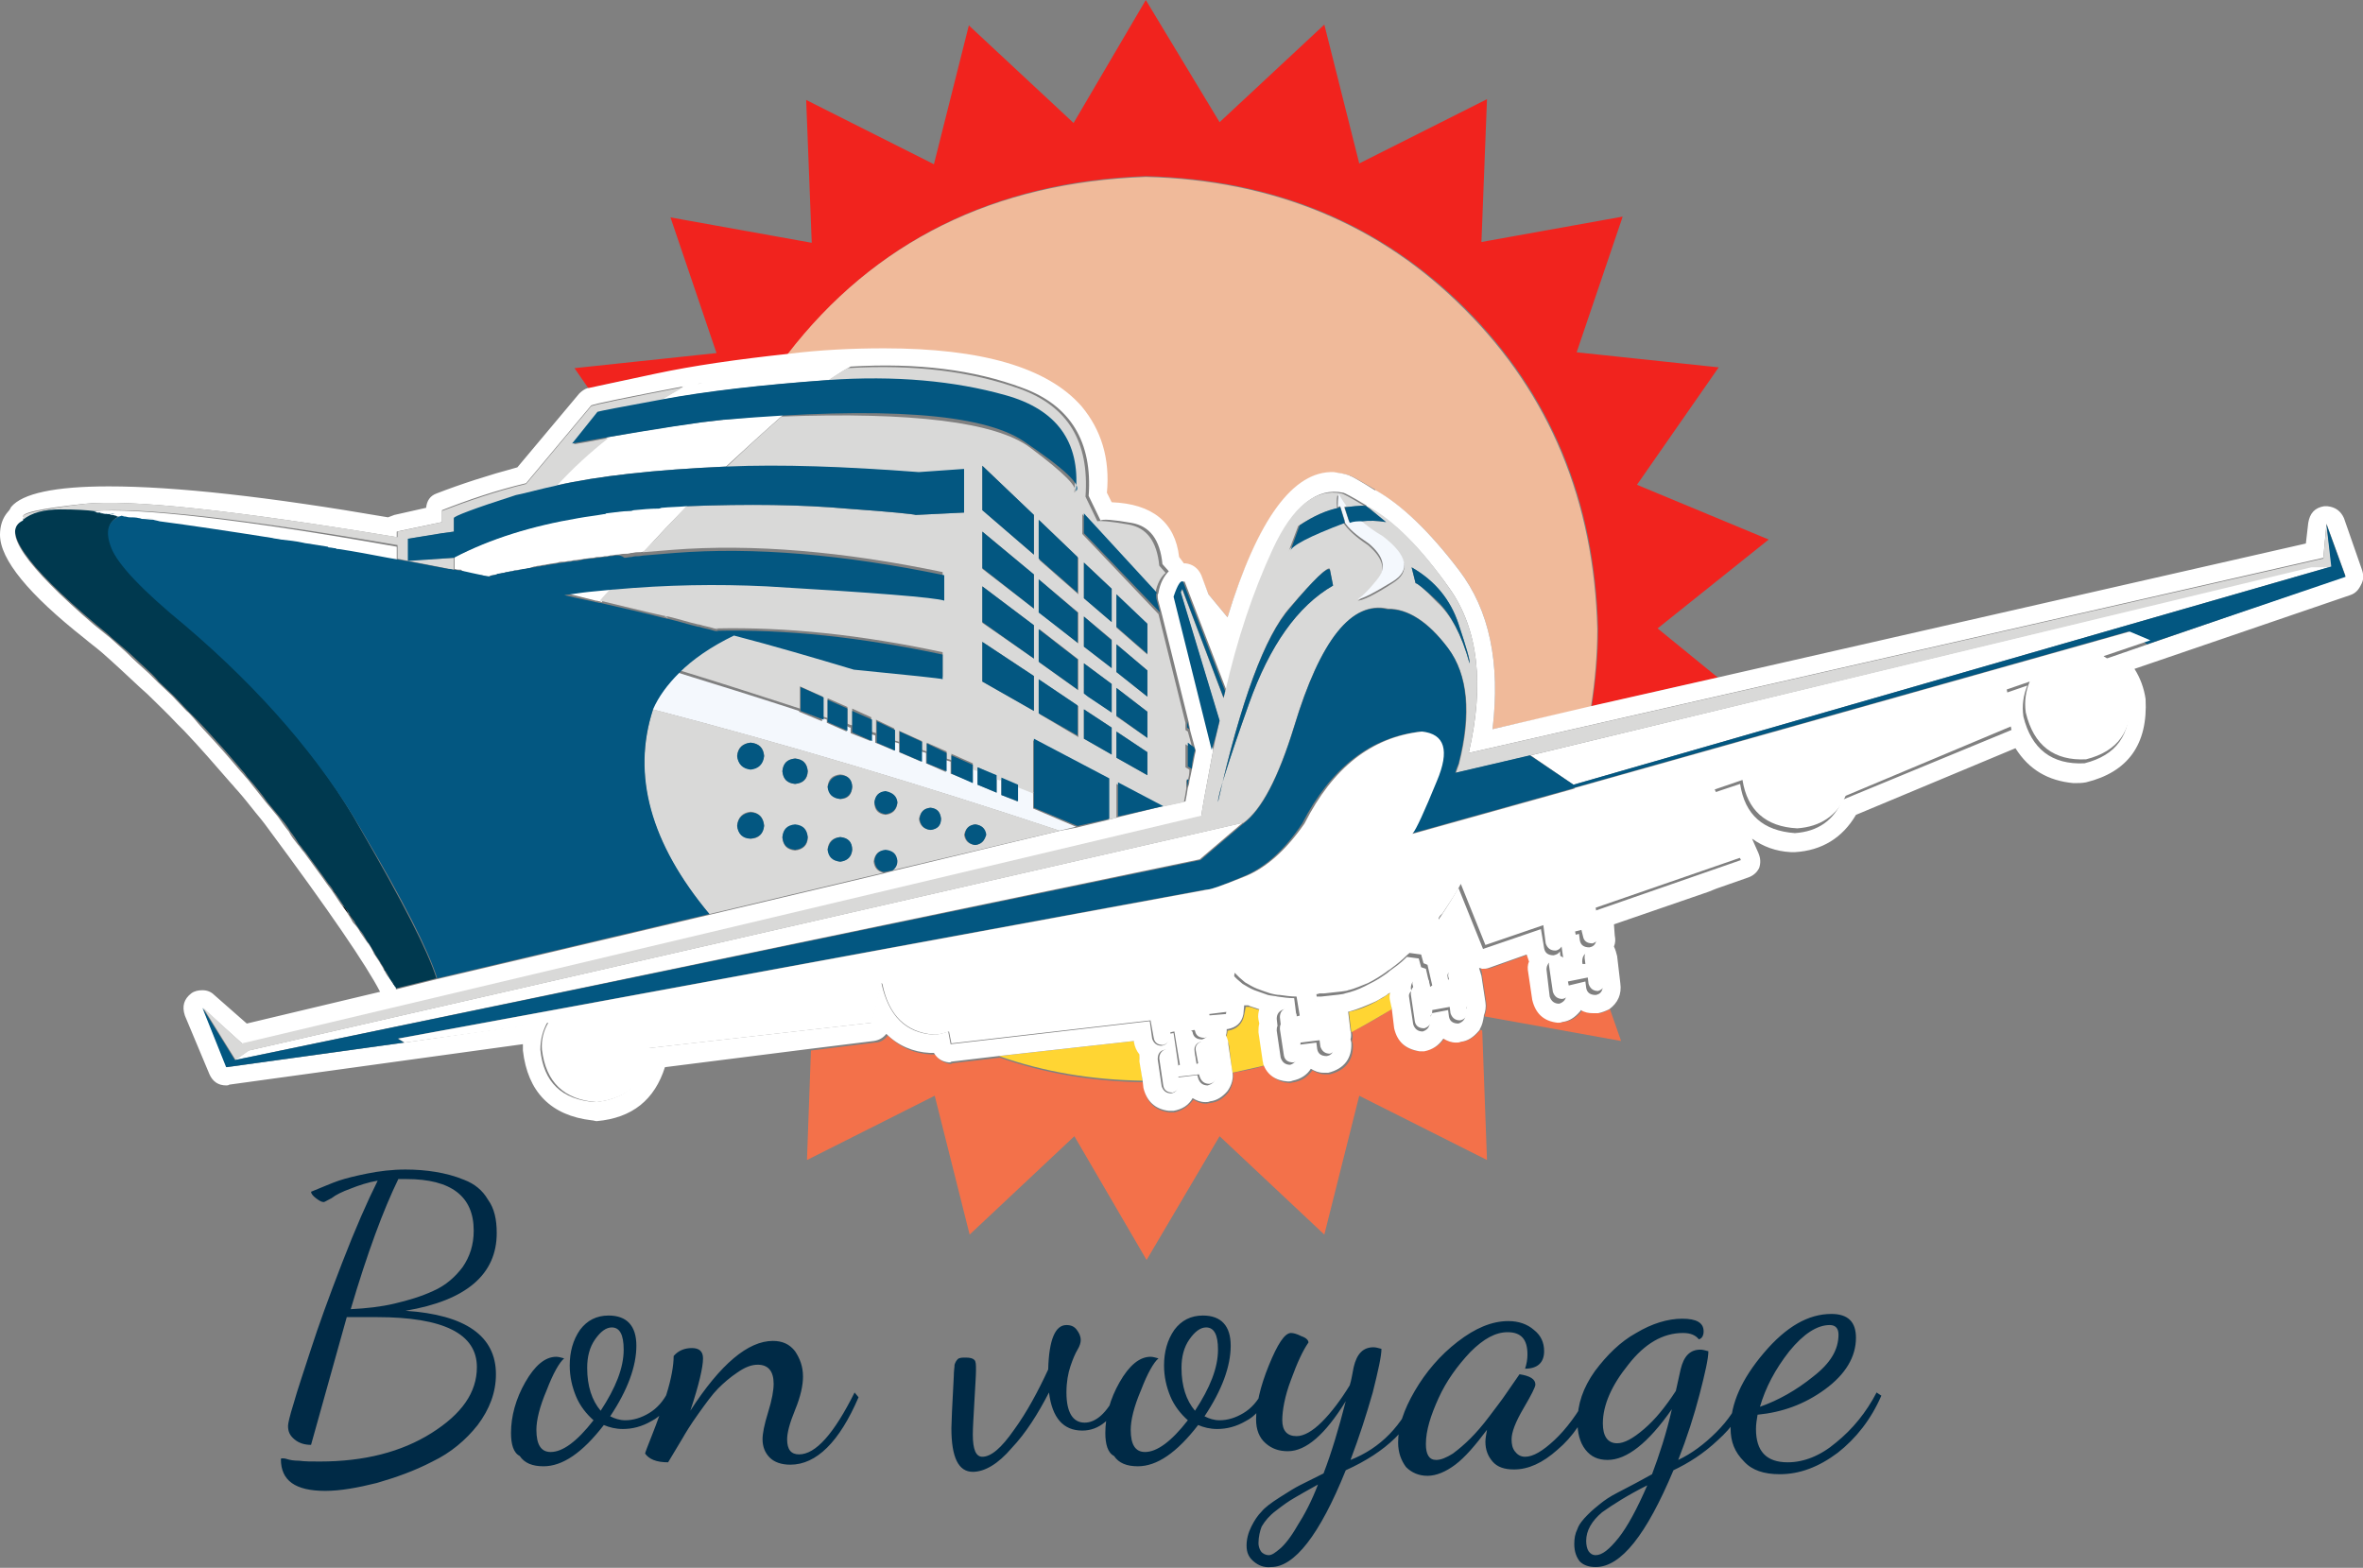
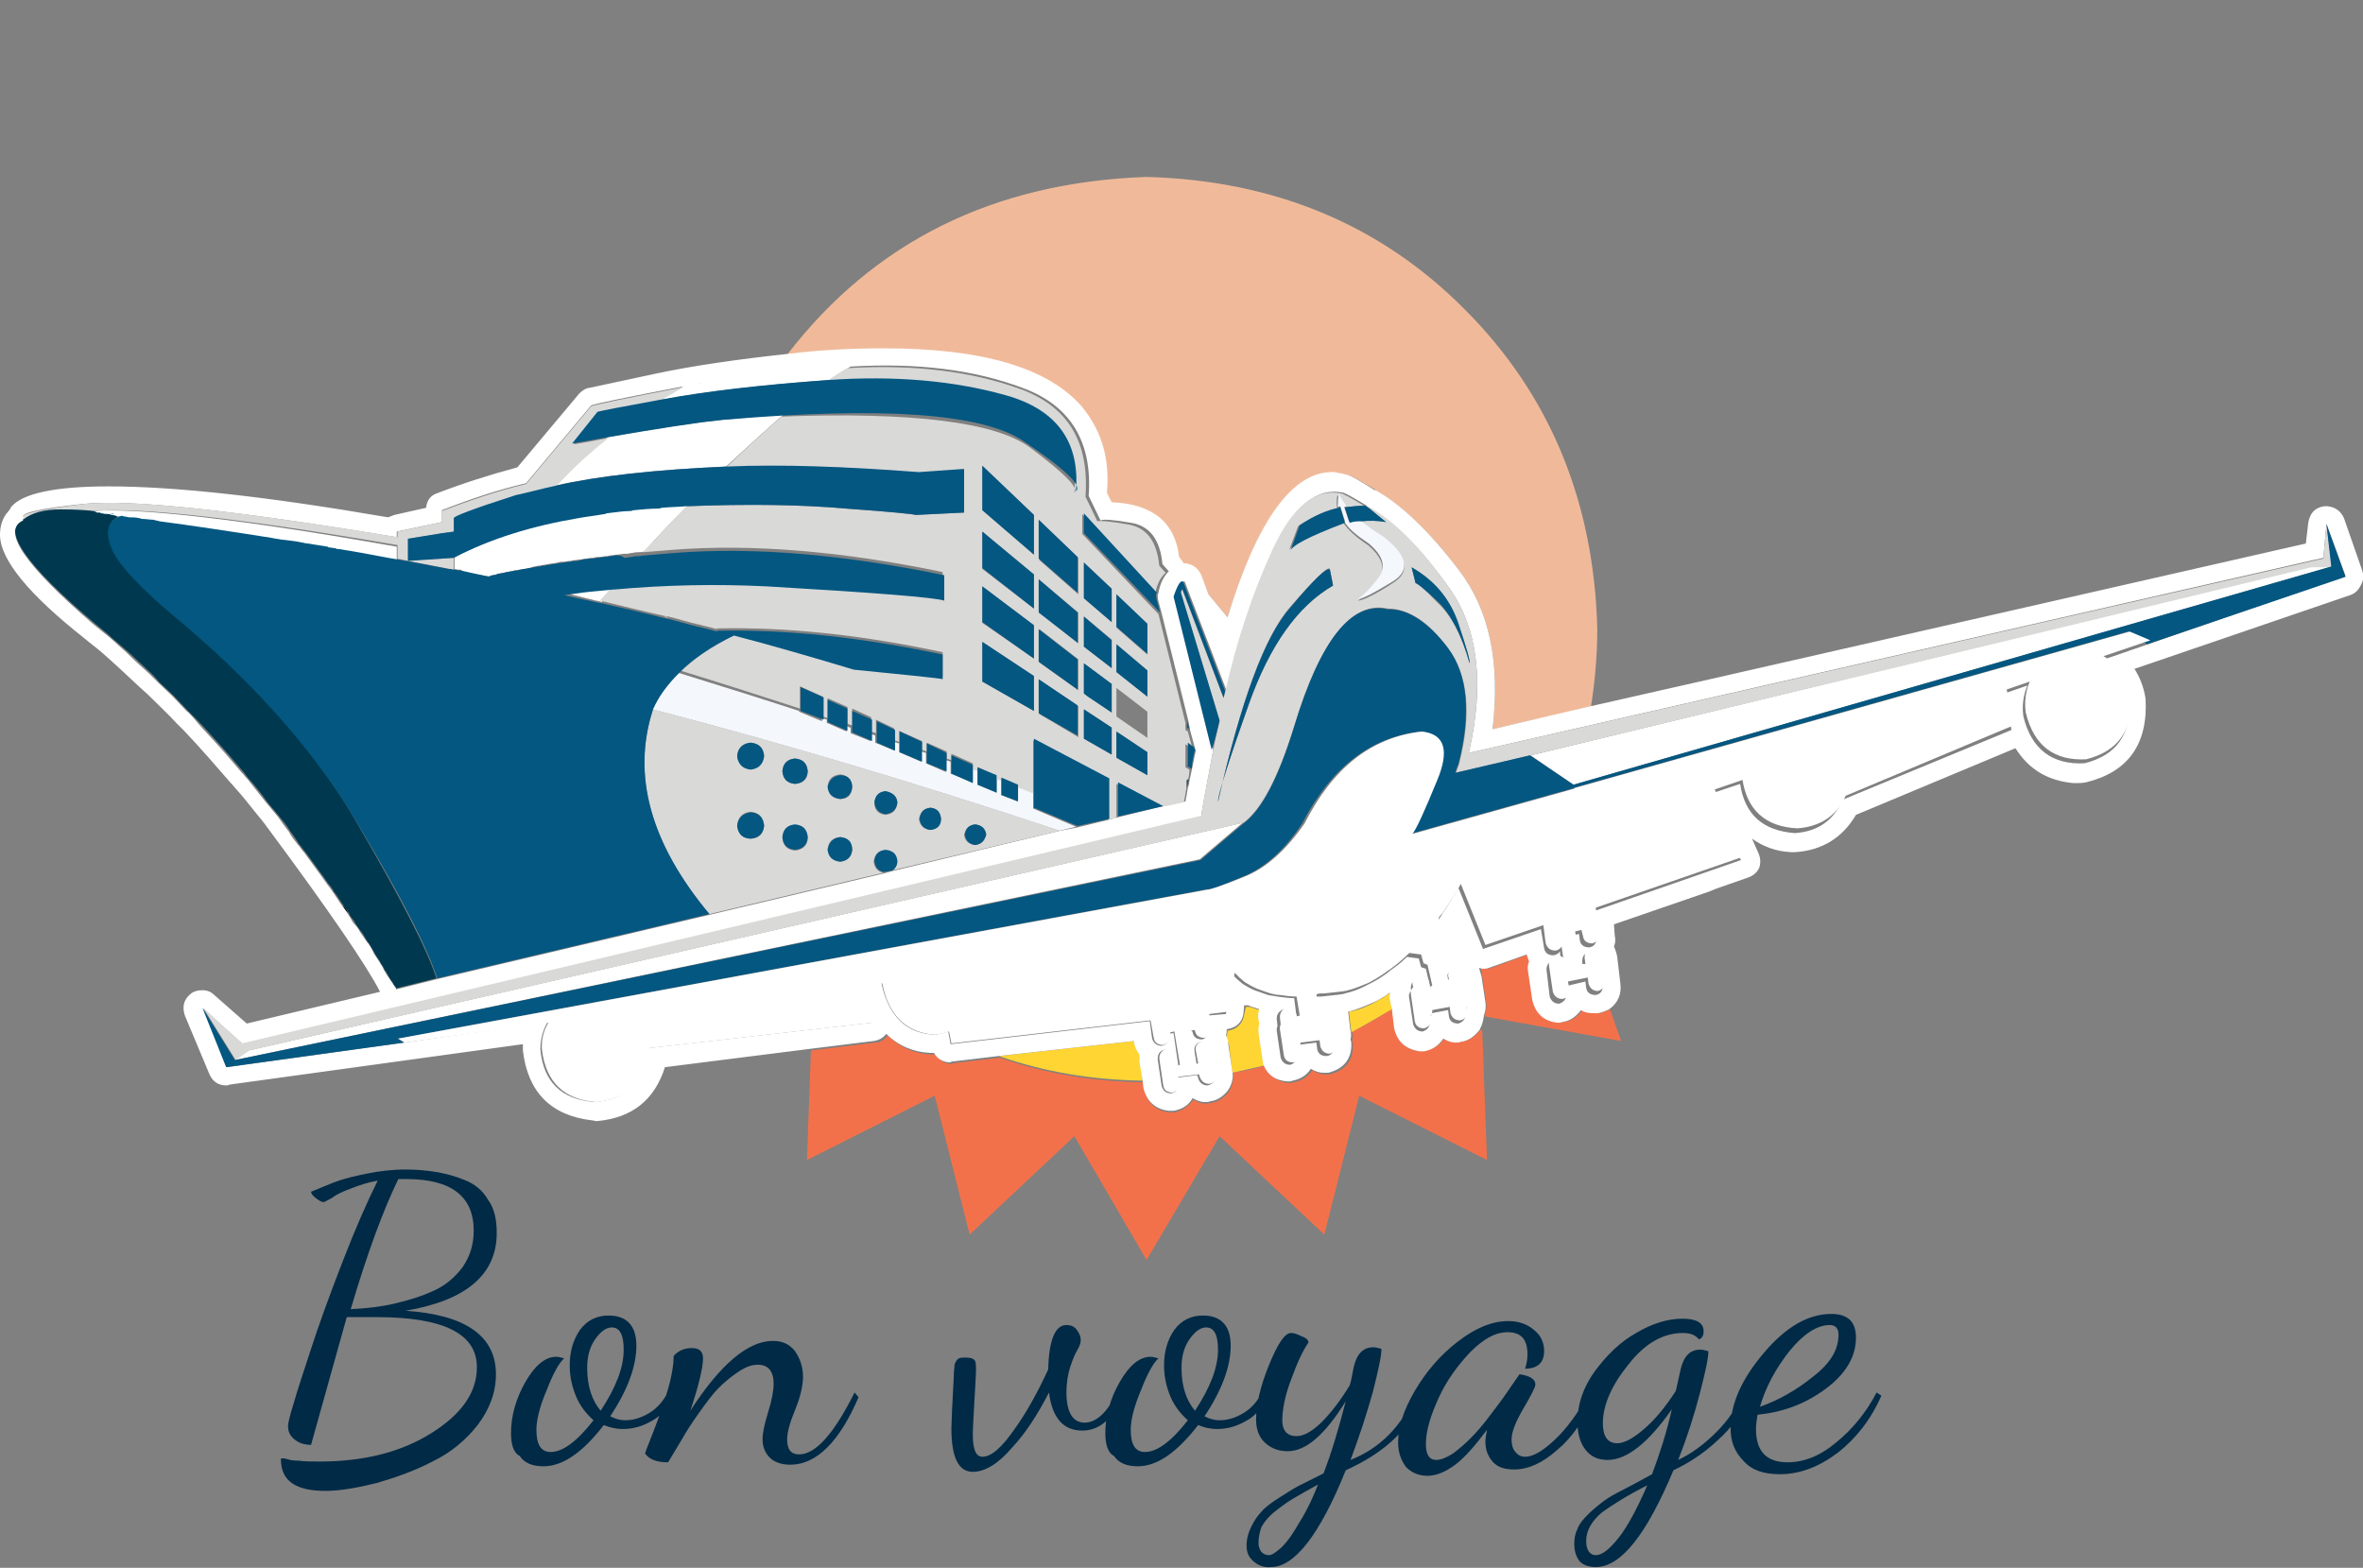
<svg xmlns="http://www.w3.org/2000/svg" xmlns:xlink="http://www.w3.org/1999/xlink" version="1.1" id="Calque_1" x="0px" y="0px" viewBox="0 0 297.8 197.6" style="enable-background:new 0 0 297.8 197.6;" xml:space="preserve">
  <rect x="0" y="0" width="297.8" height="197.6" fill="#808080" stroke="none" />
  <style type="text/css">
	.st0{fill-rule:evenodd;clip-rule:evenodd;fill:#F3714A;}
	.st1{fill-rule:evenodd;clip-rule:evenodd;fill:#F1231E;}
	.st2{fill-rule:evenodd;clip-rule:evenodd;fill:#FFD533;}
	.st3{fill-rule:evenodd;clip-rule:evenodd;fill:#F0BA9A;}
	.st4{fill-rule:evenodd;clip-rule:evenodd;}
	.st5{fill-rule:evenodd;clip-rule:evenodd;fill:#F4F8FD;}
	.st6{fill-rule:evenodd;clip-rule:evenodd;fill:#00394F;}
	.st7{fill-rule:evenodd;clip-rule:evenodd;fill:#FFFFFF;}
	
		.st8{clip-path:url(#SVGID_00000008128837699814798050000015725428608998193309_);fill-rule:evenodd;clip-rule:evenodd;fill:#FFFFFF;}
	.st9{fill-rule:evenodd;clip-rule:evenodd;fill:#D9D9D8;}
	.st10{fill-rule:evenodd;clip-rule:evenodd;fill:#035781;}
	.st11{fill:#002A46;}
</style>
  <g>
    <path class="st0" d="M186.4,130c-0.6,0.7-1.3,1.2-2.2,1.3c-0.2,0-0.4,0.1-0.6,0.1c-0.6,0-1.1-0.2-1.6-0.5c-0.5,0.8-1.3,1.3-2.4,1.5   c-0.2,0-0.4,0.1-0.6,0.1c-1.8-0.2-2.8-1.1-3.2-2.9l-0.3-2.5c-1.7,1.1-3.4,2.1-5.1,2.9v0.1c0.1,0.4,0.1,0.7,0,1.1l0.1,0.4   c0.1,2-0.9,3.3-2.9,3.8c-0.2,0-0.4,0-0.6,0c-0.6,0-1.1-0.2-1.6-0.5c-0.6,0.8-1.3,1.3-2.3,1.5c-0.2,0-0.4,0.1-0.6,0.1   c-1.5-0.1-2.5-0.9-3.1-2.2c-1.3,0.4-2.7,0.7-4,0.9c0.1,0.9-0.1,1.7-0.6,2.5c-0.6,0.7-1.3,1.2-2.2,1.3c-0.2,0-0.4,0.1-0.6,0.1   c-0.6,0-1.1-0.2-1.6-0.5c-0.6,0.8-1.4,1.4-2.4,1.6h-0.6c-1.7-0.2-2.8-1.1-3.2-2.9l-0.1-0.9c-6.4-0.1-12.4-1.1-18.1-3.1l-5.9,0.7   c-0.1,0-0.2,0.1-0.3,0.1c-0.8-0.1-1.5-0.5-1.9-1.2h-0.5c-2.2-0.1-4-0.9-5.5-2.4c-0.4,0.5-0.9,0.9-1.6,0.9l-8.1,1l-0.5,13.8   l16.1-8.1l4.4,17.5l13.2-12.4l9.1,15.6l9.2-15.6l13.2,12.4l4.4-17.5l16.1,8.1l-0.6-16.3C186.6,129.7,186.5,129.9,186.4,130" />
    <path class="st0" d="M201.6,127.7c-0.2,0-0.4,0-0.6,0c-0.6,0-1.1-0.1-1.6-0.4c-0.1,0.1-0.1,0.1-0.1,0.2c-0.6,0.7-1.3,1.2-2.2,1.3   c-0.2,0-0.4,0.1-0.6,0.1c-1.7-0.2-2.8-1.2-3.2-2.9l-0.4-3.4c-0.1-0.5,0-1,0.1-1.4c-0.1-0.3-0.3-0.6-0.4-0.9l-4.7,1.7   c-0.3,0.1-0.6,0.1-0.9,0.1c-0.1,0-0.3,0-0.4-0.1c0.1,0.3,0.2,0.6,0.2,1l0.5,3.3c0.1,0.6,0,1.1-0.2,1.7v0.1l17.2,3.1l-1.4-4   C202.5,127.4,202.1,127.6,201.6,127.7" />
-     <path class="st1" d="M144.4,22.2c16.1,0.4,29.6,6,40.3,16.7c10.7,10.7,16.3,24.2,16.7,40.3c0,3.3-0.3,6.6-0.8,9.8l15.9-3.6   l-7.6-6.2l14-11.2l-16.6-6.9l10.3-14.8l-17.9-1.9l5.8-17.1l-17.8,3.2l0.7-18l-16.1,8.1l-4.4-17.5l-13.2,12.3L144.4,0l-9.1,15.5   L122.1,3.2l-4.4,17.5l-16.1-8.1l0.7,18l-17.8-3.2l5.8,17.1l-17.9,1.9l1.8,2.6c0.9-0.3,3.7-0.9,8.4-1.8c4.7-1,10.2-1.8,16.7-2.5   C110.2,30.4,125.3,22.9,144.4,22.2" />
    <path class="st2" d="M159.2,133.6l-0.5-3.4c0-0.4,0-0.7,0.1-1.1l-0.1-0.5c-0.1-0.5-0.1-0.9,0.1-1.3c-0.5-0.1-0.9-0.3-1.3-0.4H157   l-0.2,1c-0.2,1.1-0.9,1.8-2,2h-0.1c0,0.3-0.1,0.6-0.2,0.8c0.2,0.3,0.3,0.7,0.4,1.1l0.4,3.4v0c1.4-0.3,2.7-0.6,4-0.9   C159.3,134.1,159.3,133.8,159.2,133.6" />
    <path class="st2" d="M143.7,133.8c-0.1-0.3-0.1-0.6,0-0.9c-0.4-0.5-0.6-1-0.8-1.7l-17,1.9c5.7,2,11.7,3,18.1,3.1L143.7,133.8" />
    <path class="st3" d="M144.4,22.3c-19.1,0.7-34.2,8.1-45.2,22.4c4-0.4,8-0.7,12.1-0.7c12.3,0,20.6,2.5,24.8,7.3   c2.6,2.9,3.7,6.5,3.3,10.9l0.5,1.2c5.2,0.2,8,2.5,8.6,6.9l0.6,0.8h0.2c1,0.1,1.6,0.6,2,1.4l1,2.4l2.4,2.9   c3.9-12.4,8.4-18.5,13.4-18.2c0.6,0,1.2,0.1,1.9,0.3c0.1,0,0.2,0.1,0.2,0.1c0.2,0,1.2,0.6,3.1,1.7v0.1c3.3,1.8,6.8,5.1,10.6,10.1   c3.8,5,5.2,11.6,4.2,20l12.4-2.8c0.5-3.2,0.8-6.5,0.8-9.8c-0.4-16.1-6-29.6-16.7-40.3C174,28.3,160.5,22.7,144.4,22.3" />
    <path class="st2" d="M175.3,126.2c-0.1-0.4-0.1-0.7,0-1.1c-0.1,0-0.1,0.1-0.2,0.1c-0.3,0.2-0.6,0.4-0.9,0.6   c-0.2,0.1-0.5,0.2-0.7,0.4c-1.1,0.6-2.3,1.1-3.4,1.3c0,0-0.1,0.1-0.1,0.1l0.3,2.5c1.7-0.9,3.4-1.9,5.1-2.9L175.3,126.2" />
    <path class="st4" d="M46.9,119.1C46.5,118.9,46.5,118.9,46.9,119.1" />
    <path class="st4" d="M48.9,123.1C49.1,123.1,49.1,123.2,48.9,123.1" />
    <path class="st4" d="M46.9,120.1C47.3,120.2,47.3,120.2,46.9,120.1" />
    <path class="st4" d="M47.9,121.1C48,121.3,48.1,121.4,47.9,121.1" />
    <path class="st4" d="M17.9,65.1c-0.8,0.1-1.2,0-2,0" />
    <path class="st4" d="M42.9,69.1c-0.3,0.1-0.5,0-1,0" />
    <path class="st4" d="M41.9,69.1c-0.5-0.2-0.6-0.2-1,0" />
    <path class="st4" d="M35.9,68.1c-0.9-0.2-1.3-0.3-2,0" />
    <path class="st4" d="M38.9,68.1c0.1,0.4-0.4,0.3-1,0" />
    <path class="st4" d="M41.9,112.1c0.3,0.4,0.5,0.7,1,1" />
    <path class="st4" d="M42.9,114.1c0.5,0.1,0.7,0.4,1,1" />
    <path class="st4" d="M43.9,115.1c0.6,0.8,0.8,1,1,1" />
    <path class="st4" d="M37.9,106.1c0.2,0.7,0.5,1,1,1" />
    <path class="st4" d="M41.9,111.1c-1-0.5-1.6-1.3-2-2" />
    <path class="st5" d="M130.3,99.9c-0.7-0.3-1.4-0.5-2.1-0.8v1.9l-2-0.8v-1.9c-0.2-0.1-0.4-0.1-0.6-0.2v1.8l-2.4-1v-1.8   c-0.2-0.1-0.4-0.1-0.6-0.2v1.7l-2.8-1.1V96c-0.2-0.1-0.4-0.1-0.6-0.2v1.5l-2.5-1.1v-1.3c-0.2-0.1-0.4-0.1-0.6-0.2V96l-2.8-1.2v-1.1   c-0.2-0.1-0.4-0.1-0.6-0.2v1.1l-2.4-1v-0.9c-0.2-0.1-0.4-0.1-0.6-0.2v0.9l-2.5-1v-0.7c-0.2,0-0.3-0.1-0.5-0.2v0.7l-2.5-1.1v-0.4   c-0.2-0.1-0.4-0.1-0.6-0.2v0.4l-2.9-1.2v-0.1c-4.9-1.6-10-3.2-15.2-4.8c-1.5,1.5-2.6,3-3.3,4.6c16.5,4.3,33.6,9.4,51.3,15.3   l2.1-0.5l-5.4-2.3V99.9" />
    <path class="st6" d="M23.5,78.8c-5.5-4.5-8.7-7.8-9.4-9.9c-0.8-2.1-0.4-3.4,1.3-4c0,0,0,0,0,0h0c-0.2,0-0.3,0-0.5-0.1h-0.2   c0,0-0.1-0.1-0.1-0.1c-0.2,0-0.5,0-0.6-0.1c-0.4-0.1-0.7-0.1-1-0.1c0,0-0.1,0-0.1,0h-0.3c0,0,0,0,0,0c0,0,0-0.1-0.1-0.1h-0.4   c0,0,0-0.1,0-0.1c0,0-0.1,0-0.3,0c-0.8-0.2-2.2-0.2-4.2-0.2c-1.9,0-3.5,0.4-4.7,1.3c-2.8,1.3,0.3,5.8,9.2,13.3   c0.7,0.6,1.4,1.1,2,1.7c0.7,0.6,1.4,1.2,2.1,1.8c1,0.9,1.9,1.8,2.9,2.7c0.3,0.3,0.6,0.6,0.9,1c0.6,0.6,1.3,1.2,1.9,1.8   c0.6,0.6,1.2,1.3,1.8,1.9c0.3,0.3,0.6,0.6,0.9,0.9c0.9,0.9,1.8,1.9,2.6,2.8c1.2,1.3,2.3,2.6,3.4,3.9c0.3,0.3,0.5,0.7,0.8,1   c0.8,0.9,1.6,1.9,2.3,2.9c0.5,0.6,1,1.2,1.5,1.8c0.5,0.6,1,1.2,1.4,1.9c0.4,0.5,0.8,1.1,1.1,1.6c0.3,0.3,0.5,0.7,0.8,1   c1,1.4,2,2.7,2.9,4c0.2,0.2,0.4,0.5,0.6,0.8c0.2,0.3,0.4,0.6,0.6,0.9c0.2,0.3,0.4,0.6,0.6,0.9c0.2,0.3,0.4,0.6,0.6,0.8   c0.2,0.3,0.3,0.5,0.5,0.8c0.2,0.3,0.4,0.5,0.5,0.8c0.3,0.4,0.5,0.8,0.8,1.1c0.3,0.4,0.5,0.9,0.8,1.3l0.1,0.1   c0.2,0.4,0.5,0.8,0.7,1.2c0,0,0.1,0.1,0.1,0.2c0.2,0.3,0.4,0.6,0.6,0.9c0,0.1,0.1,0.1,0.1,0.2c0.2,0.3,0.4,0.6,0.5,0.9   c0,0,0,0.1,0.1,0.1c0.2,0.3,0.3,0.5,0.4,0.7v0.1c0.1,0.2,0.2,0.4,0.4,0.6c0,0.1,0.1,0.1,0.1,0.1c0,0,0,0,0,0   c0.1,0.2,0.1,0.3,0.2,0.4c0,0,0,0,0,0.1c0.1,0.1,0.1,0.1,0.1,0.2l5.2-1.3c-1.1-3.5-4.3-9.7-9.5-18.7C40.5,95.6,33.1,87,23.5,78.8" />
    <path class="st7" d="M11.7,64.4c0.2,0,0.3,0.1,0.3,0.1h0.1c0,0,0,0,0,0c0,0,0,0.1,0.2,0.1h0.3c0.1,0,0.1,0.1,0.1,0.1h0.2   c0.1,0,0.3,0.1,0.5,0.1h0c0.1,0,0.2,0,0.3,0h0.1c0.1,0,0.2,0.1,0.3,0.1h0.1c0.1,0,0.3,0.1,0.4,0.1c0.1,0,0.1,0.1,0.2,0.1   c0.2,0,0.4,0,0.5,0.1c0.1,0,0.3,0,0.4,0h0.1c0.2,0,0.4,0.1,0.6,0.1c0.4,0,0.8,0.1,1.2,0.1c0.1,0,0.3,0.1,0.4,0.1   c0.4,0.1,0.8,0.1,1.3,0.2c0,0,0,0,0,0c0.3,0,0.5,0.1,0.8,0.1c3.7,0.5,8.5,1.2,14.2,2.1c0.4,0.1,0.8,0.1,1.1,0.2   c0.9,0.1,1.8,0.3,2.8,0.4c0.4,0.1,0.8,0.1,1.2,0.2c0.6,0.1,1.2,0.2,1.9,0.4h0.2c0.3,0.1,0.5,0.1,0.8,0.1c0.2,0,0.3,0.1,0.4,0.1   c2,0.3,4.1,0.7,6.2,1.1c0.4,0.1,0.7,0.1,1.1,0.2v-1.7C30.3,65.4,17.5,64,11.7,64.4" />
    <path class="st7" d="M59.3,72.3c0.4,0.1,0.9,0.2,1.4,0.2c0.4,0.1,0.8,0.2,1.2,0.2h-0.1c-0.1,0-0.1-0.1-0.2-0.1   c0.3-0.1,0.6-0.1,0.9-0.2c0.1,0,0.2-0.1,0.3-0.1c0.2,0,0.4-0.1,0.6-0.1c0.1,0,0.3-0.1,0.4-0.1c0.2,0,0.4-0.1,0.6-0.1   c0.2,0,0.3-0.1,0.5-0.1c0.2,0,0.4-0.1,0.6-0.1c0.2,0,0.4-0.1,0.6-0.1c0.2,0,0.4-0.1,0.6-0.1c0.2-0.1,0.4-0.1,0.6-0.2   c0.2,0,0.4-0.1,0.6-0.1c0.2,0,0.4-0.1,0.6-0.1c0.2,0,0.4-0.1,0.6-0.1c0.4-0.1,0.8-0.1,1.2-0.2c0.2-0.1,0.4-0.1,0.7-0.1   c0.3,0,0.5-0.1,0.8-0.1c0.2,0,0.4-0.1,0.6-0.1c0.3,0,0.5-0.1,0.8-0.1c0.2,0,0.4-0.1,0.6-0.1c0.3,0,0.6-0.1,0.9-0.1   c0.2,0,0.4-0.1,0.6-0.1c0.3,0,0.6,0,0.9-0.1c0.2,0,0.5,0,0.7-0.1c0.3,0,0.6-0.1,0.9-0.1c0.3,0,0.5-0.1,0.8-0.1c0.3,0,0.6,0,0.9-0.1   c0.3,0,0.5-0.1,0.8-0.1c0.3,0,0.6,0,0.9-0.1c1.7-1.9,3.5-3.8,5.5-5.8h-0.1c-1,0.1-2,0.1-3.1,0.2h-0.4c-1,0.1-2,0.2-3.1,0.3   c-0.1,0-0.3,0-0.4,0.1c-1,0.1-2.1,0.2-3.1,0.3c-0.1,0-0.2,0.1-0.3,0.1c-1.1,0.1-2.1,0.3-3.2,0.5c-5.9,1-11.1,2.6-15.7,5v1.5   c0.3,0.1,0.5,0.1,0.8,0.1C58.4,72.1,58.9,72.2,59.3,72.3" />
    <path class="st7" d="M84.2,77.9C84.2,77.8,84.2,77.8,84.2,77.9c-0.2-0.1-0.3-0.1-0.5-0.2C83.9,77.7,84.1,77.8,84.2,77.9" />
    <path class="st7" d="M74.2,74.3c-1,0.1-2.1,0.3-3.1,0.4c-0.1,0-0.3-0.1-0.4-0.1c0.1,0,0.2,0.1,0.3,0.1c0.2,0,0.3,0,0.5,0.1   c1.2,0.3,2.4,0.6,3.6,0.9c0.2,0,0.4,0.1,0.6,0.1c0,0,0,0.1,0.1,0.1c0.5-0.6,1-1.2,1.6-1.8C76.2,74.1,75.2,74.2,74.2,74.3" />
    <g>
      <defs>
        <rect id="SVGID_1_" x="0" y="-0.2" width="297.8" height="198.7" />
      </defs>
      <clipPath id="SVGID_00000011720825854655633650000000753424766497991845_">
        <use xlink:href="#SVGID_1_" style="overflow:visible;" />
      </clipPath>
      <path style="clip-path:url(#SVGID_00000011720825854655633650000000753424766497991845_);fill-rule:evenodd;clip-rule:evenodd;fill:#FFFFFF;" d="    M98.8,52.2c-2.3,0.2-4.8,0.4-7.5,0.7h-0.1c-0.9,0.1-1.7,0.2-2.6,0.3h-0.1c-3.7,0.5-7.6,1.1-11.9,1.9c-2.3,1.8-4.5,3.9-6.6,6.1    c5.3-1.2,12.4-2,21.5-2.4C94,56.5,96.4,54.3,98.8,52.2" />
      <path style="clip-path:url(#SVGID_00000011720825854655633650000000753424766497991845_);fill-rule:evenodd;clip-rule:evenodd;fill:#FFFFFF;" d="    M264.9,83.2c1.9,1.1,3,2.8,3.4,5.1c0.3,4.3-1.6,6.9-5.6,7.9c-4.1,0.2-6.7-1.8-7.7-5.9c-0.2-1.4,0-2.7,0.5-3.9l-2.9,1l0.9,4.6    l-21.3,8.8c-1.1,2.6-3.1,4-6,4.2c-4-0.3-6.3-2.3-6.9-6.2l-3.6,1.2l3.7,8.4l-18.7,6.5l0.5,3.3c0,0.7-0.3,1.1-0.9,1.2    c-0.7,0-1.1-0.3-1.2-0.9l-0.1-0.8l-0.8,0.2l0.8,4.1h0.5l-0.1-0.8c0-0.7,0.3-1.1,0.9-1.2c0.7,0,1.1,0.3,1.2,0.9l0.5,3.3    c0,0.7-0.3,1.1-0.9,1.2c-0.7,0-1.1-0.3-1.2-0.9l-0.1-0.8l-2.5,0.6l0.1,1c0,0.6-0.3,1-0.9,1.2c-0.6,0-1-0.3-1.2-0.9l-0.4-3.4    c0-0.6,0.3-1,0.9-1.2c0.3,0,0.6,0.1,0.9,0.3l-0.1-1.4c-0.2,0.3-0.4,0.4-0.8,0.5c-0.7,0-1.1-0.3-1.2-0.9l-0.4-2.4l-7.3,2.5    l-3.1-7.7c-0.5,0.9-1.3,2.2-2.3,3.7c-0.1,0.1-0.1,0.2-0.2,0.3c-0.1,0.1-0.2,0.2-0.2,0.3l1.2,7.7c0-0.1,0.1-0.1,0.1-0.1l-0.1-0.4    c0-0.6,0.3-1,0.9-1.2c0.7,0,1.1,0.3,1.2,0.9l0.5,3.4c0,0.4-0.1,0.7-0.3,0.9l0.1,0.4c0,0.6-0.3,1-0.9,1.2c-0.7,0-1.1-0.3-1.2-0.9    l-0.1-0.8l-2.1,0.4c0,0.3-0.1,0.5-0.3,0.7l0.1,0.4c0,0.6-0.3,1-0.9,1.2c-0.6,0-1-0.3-1.2-0.9l-0.5-3.3c-0.1-0.4,0-0.7,0.3-0.9    l-0.1-0.3c0-0.7,0.3-1.1,0.9-1.2c0.6,0,1,0.3,1.2,0.9l0.1,0.6l0.3-0.2l-0.6-2.6l-0.6-0.2l-0.3-1.1l-1.5-0.2l-0.2,0.2    c-0.6,0.6-1.3,1.1-2,1.6c-0.2,0.2-0.5,0.4-0.8,0.6c-0.7,0.5-1.5,0.9-2.3,1.3c-0.8,0.4-1.6,0.7-2.5,0.9c-0.1,0.1-1.1,0.2-3,0.4    h-0.5c-0.2,0-0.3,0.1-0.5,0.1l0.1,0.9c0.2-0.3,0.4-0.4,0.8-0.5c0.7,0,1.1,0.3,1.2,0.9l0.5,3.4c0,0.2,0,0.4-0.1,0.6l0.1,0.9    c0,0.7-0.3,1.1-0.9,1.2c-0.7,0-1.1-0.3-1.2-0.9l-0.1-0.8l-2.4,0.3c0,0.2-0.1,0.3-0.1,0.4l0.1,0.9c0,0.6-0.3,1-0.9,1.2    c-0.6,0-1-0.3-1.2-0.9l-0.5-3.4c0-0.2,0-0.4,0.1-0.6l-0.1-0.9c0-0.6,0.3-1,0.9-1.2c0.6,0,1,0.3,1.2,0.9v0.2l0.4-0.1l-0.3-2.4    c-0.7,0-1.4-0.1-2.1-0.2c-0.4-0.1-0.8-0.1-1.2-0.2c-0.6-0.2-1.1-0.4-1.7-0.6c-0.5-0.2-1-0.5-1.5-0.8c-0.2-0.2-0.5-0.4-0.7-0.6    c-0.2-0.2-0.4-0.4-0.6-0.6l-0.8,5l-2.4,0.2l0.3,1.8c0,0.6-0.3,1-0.9,1.2c-0.7,0-1.1-0.3-1.2-0.9l-0.1-0.2l-0.4,0.1l0.7,4.1h0.2    l-0.2-1.6c0-0.7,0.3-1.1,0.9-1.2c0.6,0,1,0.3,1.2,0.9l0.5,3.4c0.1,0.6-0.2,1-0.9,1.2c-0.6,0-1-0.3-1.2-0.9l-0.1-0.4l-2.5,0.3    l0.1,0.8c0,0.7-0.3,1.1-0.9,1.2c-0.6,0-1-0.3-1.2-0.9l-0.5-3.4c0-0.7,0.3-1.1,0.9-1.2c0.7,0,1.1,0.3,1.2,0.9l0.2,1.2l0.3-0.1    l-0.6-4.1l-0.6,0.1l0,0.3c0,0.7-0.3,1.1-0.9,1.2c-0.6,0-1-0.3-1.2-0.9l-0.3-2.2l-25.1,2.9l-0.3-1.6c-0.6,0.2-1.2,0.4-1.8,0.4    c-3.6-0.2-5.7-2.4-6.6-6.4l-0.1-0.1l-1.2,5l-28.1,3.2c-0.3,4.1-2.6,6.4-6.7,6.8c-4.2-0.3-6.5-2.5-6.9-6.6c0-1.3,0.3-2.4,0.9-3.5    L51,131.4l-22.4,3.1l-3-7.4l5,4.5l120.8-28.7c0-0.4,0.5-3.1,1.5-8.4l-4.8-19.3c0.5-1.4,0.9-2,1.2-1.9l5.3,13.8    c1.5-6.6,3.5-12.6,6-18c2.5-5.4,5.4-7.7,8.7-7c0.1,0,1.1,0.5,2.9,1.6v0.1c3.4,1.8,6.9,5.3,10.5,10.4c3.6,5.1,4.4,12.1,2.4,20.7    l107.7-24.6l0.4-4.3l2.4,6.6L264.9,83.2 M49.8,124.4C49.8,124.4,49.8,124.3,49.8,124.4c-0.1-0.2-0.2-0.3-0.3-0.4    c0-0.1,0-0.1-0.1-0.2c-0.1-0.2-0.2-0.3-0.4-0.6c0,0,0-0.1-0.1-0.1c-0.1-0.2-0.3-0.4-0.4-0.7c0,0-0.1-0.1-0.1-0.1    c-0.1-0.3-0.3-0.6-0.5-0.9c0-0.1-0.1-0.1-0.1-0.2c-0.2-0.3-0.4-0.6-0.6-0.9c-0.1-0.1-0.1-0.1-0.1-0.2c-0.2-0.4-0.4-0.8-0.7-1.2    c0,0-0.1-0.1-0.1-0.1c-0.3-0.4-0.6-0.9-0.9-1.3c-0.2-0.4-0.5-0.8-0.8-1.1c-0.2-0.2-0.3-0.5-0.5-0.8c-0.2-0.3-0.3-0.5-0.5-0.8    c-0.2-0.3-0.4-0.6-0.6-0.8c-0.2-0.3-0.4-0.6-0.6-0.9c-0.2-0.3-0.4-0.6-0.6-0.9c-0.2-0.3-0.4-0.5-0.6-0.8c-0.9-1.3-1.9-2.6-2.9-4    c-0.3-0.3-0.5-0.7-0.8-1c-0.4-0.5-0.8-1-1.1-1.6c-0.5-0.6-0.9-1.2-1.4-1.9c-0.5-0.6-1-1.2-1.5-1.8c-0.8-1-1.5-1.9-2.3-2.9    c-0.3-0.3-0.5-0.6-0.8-0.9c-1.1-1.3-2.2-2.6-3.4-3.9c-0.9-1-1.8-1.9-2.6-2.9c-0.3-0.3-0.6-0.7-0.9-0.9c-0.6-0.6-1.2-1.3-1.8-1.9    c-0.6-0.6-1.3-1.2-1.9-1.8c-0.3-0.3-0.7-0.7-1-1c-1-0.9-2-1.8-2.9-2.7c-0.7-0.6-1.3-1.2-2-1.8l-2.1-1.7    C3.2,71.3,0.1,66.9,2.9,65.6c0-0.1,0-0.2,0.1-0.4c-0.6-0.5,1.9-1.1,7.6-1.7c5.7-0.6,18.9,0.8,39.4,4.2V67l5.7-1.2v-1.5    c3.3-1.3,6.8-2.5,10.6-3.4l8.2-9.8c0.4-0.2,4.3-1,11.6-2.4c-0.8,0.5-1.8,1.1-2.9,1.7h0.1c5.9-1.1,12.9-1.9,21.2-2.5    c0.9-0.6,1.8-1.2,2.7-1.7c8.4-0.5,15.6,0.4,21.7,2.7c6,2.2,8.8,6.8,8.3,13.6l1.5,3.1c0.3-0.2,1.6-0.1,3.9,0.3    c2.3,0.4,3.6,2.1,3.9,5.2l0.8,0.9c-0.6,0.6-1.1,1.5-1.3,2.7c0,0.1-0.1,0.2-0.1,0.3c0,0.2,0,0.5,0.1,0.8l0.4,1.5l3.4,13.7l0.2,1.1    l0.6,2.2l0.1,0.3c-0.2,0.8-0.3,1.6-0.5,2.4c-0.1,0.5-0.2,1-0.3,1.4c0,0.3-0.1,0.6-0.2,0.9c-0.1,0.7-0.2,1.2-0.3,1.7l-2.8,0.6    l-5.7,1.4l-1.1,0.3l-4.1,1l-2.1,0.4l-21.2,5.1l-1.1,0.3l-21.9,5.2l-34.3,8.1l-5.2,1.3C49.9,124.5,49.9,124.4,49.8,124.4     M297.7,71.9l-2.3-6.6c-0.4-0.9-1.1-1.4-2.1-1.5c-0.1,0-0.3,0-0.4,0c-1.2,0.2-1.8,0.9-2,2.1l-0.3,2.6l-74.2,16.9l-15.9,3.6    l-12.4,2.9c1-8.4-0.4-15-4.2-20c-3.8-5-7.3-8.3-10.5-10.1h-0.1c-1.9-1.2-3-1.8-3.1-1.8c-0.1,0-0.1-0.1-0.2-0.1    c-0.6-0.2-1.2-0.3-1.9-0.4c-5.1-0.2-9.6,5.9-13.4,18.3l-2.4-2.9l-0.9-2.4c-0.4-0.9-1.1-1.4-2-1.5h-0.2l-0.6-0.8    c-0.5-4.4-3.4-6.7-8.5-6.9l-0.6-1.2c0.4-4.3-0.7-7.9-3.2-10.9c-4.3-4.9-12.6-7.3-24.9-7.3c-4,0-8.1,0.2-12.1,0.7    c-6.5,0.7-12,1.5-16.7,2.5c-4.7,1-7.5,1.6-8.4,1.8c-0.1,0-0.1,0-0.1,0c-0.4,0.1-0.8,0.4-1.1,0.7l-7.8,9.3c-3.7,1-7.1,2.1-10.2,3.3    c-0.8,0.3-1.2,0.9-1.3,1.8l-4,0.9c-0.3,0.1-0.5,0.2-0.8,0.3c-15.1-2.6-26.8-3.9-35.2-3.9c-6.8,0-10.9,0.9-12.3,2.6    c-0.1,0.2-0.2,0.4-0.4,0.6C0.3,65.3,0,66.3,0,67.4c0,3.1,3.6,7.5,10.7,13.1c0.7,0.6,1.4,1.1,2.1,1.7c1.6,1.4,3.2,2.9,4.8,4.4    c0.3,0.3,0.7,0.6,1,0.9c1.2,1.2,2.5,2.4,3.7,3.7c0.3,0.3,0.6,0.6,0.9,0.9c2,2.1,3.9,4.3,5.9,6.6c0.3,0.3,0.5,0.6,0.8,0.9    c0.8,0.9,1.5,1.8,2.3,2.8c0.5,0.6,1,1.2,1.5,1.9c7.8,10.5,12.5,17.4,14.2,20.7L31.1,129l-4.1-3.6c-0.4-0.4-0.9-0.6-1.5-0.6    c-0.5,0-1,0.1-1.4,0.4c-0.9,0.7-1.2,1.6-0.8,2.8l3.1,7.4c0.4,0.9,1.1,1.4,2.1,1.4c0.1,0,0.3,0,0.4-0.1l37-5.1v0.8    c0.6,5.2,3.5,8.2,8.7,8.8c0.2,0,0.4,0.1,0.6,0.1c4.5-0.4,7.3-2.7,8.6-6.8l18.2-2.3l8.1-1c0.7-0.1,1.2-0.4,1.6-0.9    c1.5,1.5,3.4,2.3,5.5,2.4h0.5c0.4,0.7,1,1.1,1.9,1.2c0.1,0,0.2,0,0.3-0.1l5.9-0.7l17.1-1.9v0.1c0.1,0.6,0.3,1.1,0.7,1.6    c0,0.3,0,0.6,0,0.9l0.4,2.4l0.1,0.9c0.4,1.7,1.5,2.7,3.2,2.9c0.2,0,0.4,0,0.6,0c1.1-0.2,1.9-0.7,2.4-1.6c0.5,0.3,1,0.5,1.6,0.5    c0.2,0,0.4,0,0.6-0.1c0.9-0.1,1.6-0.6,2.2-1.3c0.5-0.7,0.8-1.6,0.6-2.5v0l-0.5-3.4c0-0.4-0.1-0.7-0.3-1.1c0.1-0.3,0.1-0.6,0.1-0.8    h0.1c1.1-0.2,1.8-0.8,2-1.9l0.1-1.1h0.5c0.4,0.2,0.9,0.3,1.4,0.5c-0.1,0.4-0.2,0.8-0.1,1.3l0.1,0.5c-0.1,0.4-0.1,0.7-0.1,1.1    l0.5,3.4c0,0.2,0.1,0.4,0.1,0.6c0.5,1.4,1.6,2.1,3.1,2.2c0.2,0,0.4,0,0.6-0.1c1-0.2,1.8-0.7,2.3-1.5c0.5,0.3,1,0.5,1.6,0.5    c0.2,0,0.4,0,0.6,0c2-0.5,3-1.8,2.9-3.8l-0.1-0.4c0.1-0.4,0.1-0.7,0-1.1V130l-0.3-2.5h0.1c1.1-0.3,2.3-0.8,3.4-1.3    c0.2-0.1,0.5-0.3,0.7-0.4c0.3-0.2,0.6-0.3,0.9-0.6c0.1,0,0.2-0.1,0.2-0.1c-0.1,0.4-0.1,0.7,0,1.1l0.2,0.9l0.3,2.5    c0.4,1.7,1.4,2.6,3.2,2.9h0.6c1-0.2,1.8-0.7,2.4-1.6c0.5,0.3,1,0.5,1.6,0.5c0.2,0,0.4,0,0.6-0.1c0.9-0.1,1.6-0.6,2.2-1.3    c0.1-0.1,0.2-0.2,0.2-0.3c0.3-0.5,0.4-1,0.5-1.6v-0.1c0.2-0.5,0.3-1.1,0.2-1.7l-0.5-3.3c-0.1-0.3-0.2-0.7-0.3-1    c0.2,0,0.3,0.1,0.4,0.1c0.3,0,0.5,0,0.8-0.1l4.8-1.7c0.1,0.3,0.2,0.6,0.3,0.9c-0.2,0.4-0.2,0.9-0.1,1.4l0.5,3.4    c0.4,1.7,1.4,2.7,3.2,2.9c0.2,0,0.4,0,0.6-0.1c0.9-0.1,1.6-0.6,2.2-1.3c0.1-0.1,0.1-0.1,0.1-0.2c0.5,0.3,1,0.4,1.6,0.4    c0.2,0,0.4,0,0.6,0c0.5-0.1,1-0.3,1.4-0.5c1.1-0.8,1.6-1.9,1.4-3.3l-0.4-3.4c-0.1-0.4-0.2-0.8-0.4-1.2c0.2-0.5,0.2-0.9,0.1-1.4    l-0.1-1.4l11.9-4.1l1-0.4l4-1.4c0.6-0.2,1.1-0.6,1.4-1.2c0.2-0.6,0.2-1.2-0.1-1.9l-0.8-1.8c1.4,1,3,1.6,4.9,1.7h0.5    c3.4-0.2,6-1.8,7.7-4.7l20.1-8.4c1.7,2.7,4.1,4.1,7.3,4.4c0.6,0,1.1,0,1.6-0.1c5.3-1.3,7.8-4.8,7.5-10.5c-0.2-1.4-0.7-2.7-1.4-3.8    l27.2-9.3c0.6-0.2,1-0.6,1.3-1.2C297.9,73.1,297.9,72.6,297.7,71.9" />
    </g>
    <polyline class="st7" points="147.1,128.4 147.1,129.1 147.7,129 147.6,128.4 147.1,128.4  " />
    <polyline class="st7" points="149.6,128.2 149.7,128.7 150.1,128.7 150.1,128.2 149.6,128.2  " />
    <polyline class="st7" points="163.3,129.4 163.4,130.3 163.8,130.2 163.7,129.4 163.3,129.4  " />
    <polyline class="st7" points="31.3,132.4 29.6,133.6 151.2,108.3 156.6,103.7 31.3,132.4  " />
    <polyline class="st7" points="192.9,95.2 198.3,98.9 293.8,71.4 291.2,71.4 192.9,95.2  " />
    <path class="st9" d="M85.2,53.7c1.1-0.2,2.2-0.3,3.4-0.4C87.4,53.4,86.3,53.5,85.2,53.7" />
    <path class="st9" d="M81.7,54.3c0.8-0.1,1.5-0.3,2.2-0.3C83.2,54,82.5,54.1,81.7,54.3" />
-     <path class="st9" d="M84,53.9c0.4-0.1,0.8-0.1,1.2-0.2C84.8,53.8,84.4,53.8,84,53.9" />
    <path class="st9" d="M80.2,54.5c0.5-0.1,1-0.2,1.5-0.2C81.2,54.3,80.7,54.4,80.2,54.5" />
    <path class="st9" d="M50.1,70.4c-0.4-0.1-0.7-0.1-1.1-0.2c2.5,0.5,5,1,7.6,1.5c0,0,0.1,0,0.1,0c0.2,0,0.3,0.1,0.5,0.1v-1.5   l-1.4,0.1l-4.3,0.2v-2.7l4.3-0.7l1.4-0.2v-1.6c-0.1-0.2,2.5-1.2,7.8-2.9c1.5-0.4,3.2-0.8,5.1-1.2c2.1-2.3,4.3-4.3,6.6-6.1   c0.3-0.1,0.7-0.1,1.1-0.2c-1.8,0.3-3.6,0.7-5.5,1l3.2-4c0.2-0.1,2.8-0.6,7.8-1.5c1-0.7,2-1.2,2.8-1.7c-7.3,1.4-11.1,2.2-11.6,2.4   l-8.2,9.8c-3.7,0.9-7.2,2.1-10.6,3.4v1.4L50.1,67v0.7c-20.5-3.4-33.7-4.8-39.4-4.2C5,64.2,2.4,64.8,3,65.2   c-0.1,0.1-0.1,0.2-0.1,0.3c1.1-0.9,2.7-1.3,4.7-1.3c2,0,3.4,0.1,4.2,0.2c5.8-0.5,18.5,0.9,38.3,4.3V70.4" />
    <path class="st9" d="M86.1,48.7C86.1,48.7,86.1,48.7,86.1,48.7c0.2,0,0.3-0.1,0.4-0.1C86.4,48.6,86.2,48.7,86.1,48.7" />
    <path class="st9" d="M87.9,48.4c0.2,0,0.5-0.1,0.7-0.1C88.4,48.3,88.1,48.3,87.9,48.4" />
    <path class="st9" d="M77.7,54.9c0.8-0.1,1.6-0.3,2.4-0.4C79.4,54.6,78.6,54.8,77.7,54.9" />
    <path class="st9" d="M49.5,123.7c0,0,0.1,0.1,0.1,0.1C49.6,123.8,49.5,123.8,49.5,123.7" />
-     <path class="st9" d="M49.8,124.3C49.8,124.3,49.8,124.4,49.8,124.3C49.8,124.4,49.8,124.3,49.8,124.3" />
    <path class="st9" d="M48.6,122.3c0,0,0,0.1,0,0.1C48.6,122.4,48.6,122.3,48.6,122.3" />
    <path class="st9" d="M111.6,102.7c-0.9-0.1-1.4-0.6-1.4-1.5c0.1-0.9,0.6-1.4,1.4-1.4c0.9,0.1,1.4,0.6,1.5,1.4   C113,102.1,112.5,102.6,111.6,102.7 M117.2,101.8c0.9,0.1,1.3,0.6,1.4,1.4c-0.1,0.8-0.5,1.3-1.4,1.4c-0.8-0.1-1.3-0.6-1.4-1.4   C116,102.4,116.4,101.9,117.2,101.8 M122.9,103.9c0.8,0.1,1.2,0.5,1.3,1.3c-0.1,0.8-0.5,1.2-1.3,1.3c-0.8-0.1-1.3-0.5-1.4-1.3   C121.7,104.4,122.1,104,122.9,103.9 M105.9,100.7c-0.9-0.1-1.4-0.6-1.6-1.6c0.1-0.9,0.6-1.4,1.6-1.5c0.9,0.1,1.4,0.6,1.5,1.5   C107.4,100.1,106.9,100.7,105.9,100.7 M105.9,108.6c-0.9-0.1-1.4-0.6-1.6-1.6c0.1-0.9,0.6-1.4,1.6-1.5c0.9,0.1,1.4,0.6,1.5,1.5   C107.4,107.9,106.9,108.4,105.9,108.6 M100.2,98.8c-1-0.1-1.5-0.6-1.6-1.6c0.1-1,0.6-1.5,1.6-1.6c1,0.1,1.5,0.6,1.6,1.6   C101.8,98.2,101.2,98.7,100.2,98.8 M100.2,107.2c-1-0.1-1.5-0.6-1.6-1.6c0.1-1,0.6-1.5,1.6-1.6c1,0.1,1.5,0.6,1.6,1.6   C101.8,106.5,101.2,107.1,100.2,107.2 M94.6,96.9c-1-0.1-1.6-0.7-1.7-1.7c0.1-1,0.7-1.5,1.7-1.6c1,0.1,1.6,0.6,1.7,1.6   C96.2,96.2,95.6,96.8,94.6,96.9 M94.6,105.7c-1-0.1-1.6-0.7-1.7-1.7c0.1-1,0.7-1.6,1.7-1.7c1,0.1,1.6,0.7,1.7,1.7   C96.2,105.1,95.6,105.7,94.6,105.7 M112.4,109.7l21.2-5c-17.7-5.9-34.8-11-51.3-15.3c-2.7,8.3-0.4,16.9,7.1,25.8l21.9-5.2   c-0.7-0.2-1.1-0.6-1.2-1.4c0.1-0.9,0.6-1.4,1.4-1.4c0.9,0.1,1.4,0.6,1.5,1.4C113.1,109,112.8,109.4,112.4,109.7" />
    <path class="st9" d="M91.3,52.9c2.6-0.3,5.1-0.5,7.5-0.7C96.5,52.4,94,52.7,91.3,52.9" />
    <path class="st9" d="M123.8,83.2v-2.3l6.5,4.3v4.4l-6.5-3.7V83.2 M123.8,73.9l6.5,4.9V83l-6.5-4.5V73.9 M123.8,67l6.5,5.4v4.3   l-6.5-5V67 M123.8,58.7l6.5,6.2v5l-6.5-5.6V58.7 M131,85.7l4.9,3.3v3.9l-4.9-2.9V85.7 M131,79.3l4.9,3.8v3.9l-4.9-3.5V79.3    M131,73.1l4.9,4.1v3.9l-4.9-3.9V73.1 M131,65.6l4.9,4.7v4.6l-4.9-4.3V65.6 M136.6,89.4l3.5,2.3v3.4l-3.5-2V89.4 M136.6,83.6   l3.5,2.6v3.6l-2.9-2l-0.6-0.4V83.6 M136.6,77.7l3.5,2.9v3.6l-3.5-2.7V77.7 M136.6,70.9l3.5,3.3v4.2l-3.5-3V70.9 M140.7,92.2   l3.9,2.6v2.9l-3.9-2.2V92.2 M140.7,86.7l3.9,3V93l-3.9-2.7V86.7 M140.7,81.2l3.9,3.3v3.3l-3.9-3.1V81.2 M140.7,74.9l3.9,3.8v3.8   l-3.9-3.4V74.9 M115.8,59.6l5.7-0.4v5.4l-6.1,0.3c-0.3-0.1-3.2-0.4-8.8-0.8c-5.6-0.5-12.3-0.6-20.1-0.3c-1.9,2-3.7,4-5.5,5.8   c1.2-0.1,2.4-0.2,3.7-0.3c10.2-0.8,21.6,0.2,34.1,2.8v3.2c-1.2-0.4-8.6-1-22.3-1.8c-6.2-0.3-12.6-0.1-19.3,0.4   c-0.5,0.6-1.1,1.2-1.6,1.8c2.6,0.6,5.3,1.3,8,1.9c0.2,0,0.3,0.1,0.5,0.1h0.1c1.3,0.3,2.5,0.7,3.8,1h0.1c0.6,0.2,1.3,0.3,1.9,0.5   c0.1,0,0.3,0.1,0.6,0.1c-0.1,0-0.3-0.1-0.4-0.1c8.8-0.2,18.4,0.8,28.6,3v3.1c-0.3-0.1-4.1-0.5-11.2-1.2c-5-1.5-10.1-3-15.1-4.4   c-2.8,1.4-5.1,3-6.8,4.8c5.2,1.6,10.2,3.2,15.1,4.8v-2.8l2.9,1.3v2.5c0.2,0.1,0.4,0.1,0.6,0.2v-2.5l2.5,1.1v2.1   c0.2,0.1,0.4,0.2,0.6,0.2v-2.1l2.4,1.1v1.8c0.2,0.1,0.4,0.1,0.6,0.2v-1.7l2.3,1.1v1.5c0.2,0.1,0.4,0.1,0.6,0.2v-1.4l2.9,1.3v1.1   c0.2,0.1,0.3,0.1,0.6,0.2v-1.1l2.5,1.1v0.9c0.2,0.1,0.4,0.1,0.6,0.2v-0.8l2.7,1.2V97c0.2,0.1,0.4,0.1,0.6,0.2v-0.5l2.3,1.1v0.4   c0.2,0.1,0.4,0.1,0.6,0.2v-0.2l2.1,0.9v0.1c0.7,0.3,1.3,0.5,2,0.8v-6.7l9.5,4.9v5.1l1-0.2v-4.3l5.7,2.9l2.8-0.6   c0.1-0.5,0.2-1,0.3-1.7v-1.1l0.2,0.1c0.1-0.4,0.2-0.9,0.2-1.4l-0.5-0.3v-2.9l0.9,0.6l-0.6-2.2l-0.3-0.2v-0.9l-3.4-13.7l-9.6-10.1   v-2.5l9.2,10c0.2-1.2,0.7-2.1,1.3-2.6l-0.8-0.9c-0.3-3.1-1.6-4.8-3.9-5.2c-2.3-0.4-3.6-0.5-3.9-0.4l-1.5-3.1   c0.5-6.9-2.2-11.4-8.3-13.6c-6.1-2.2-13.3-3.1-21.7-2.6c-0.9,0.5-1.8,1.1-2.7,1.7c0,0,0,0,0,0c8.6-0.6,16.1,0,22.4,1.9   c6.4,1.8,9.4,5.9,8.9,12.1c0.6-0.6-1.3-2.5-5.6-5.7c-4.3-3.2-14.8-4.5-31.3-3.9c-2.4,2.1-4.8,4.3-7.2,6.6   C98.5,58.6,106.5,58.8,115.8,59.6" />
    <path class="st9" d="M13.9,64.8c0.1,0,0.1,0.1,0.2,0.1c-0.1,0-0.2-0.1-0.3-0.1H13.9" />
    <path class="st9" d="M15.2,64.9L15.2,64.9c-0.1,0-0.3,0-0.4-0.1C15,64.9,15.1,64.9,15.2,64.9" />
    <path class="st9" d="M18,65.2c0.4,0.1,0.9,0.1,1.3,0.2C18.9,65.4,18.4,65.3,18,65.2" />
    <path class="st9" d="M15.3,64.9c0.1,0,0.3,0,0.4,0.1C15.6,65,15.5,64.9,15.3,64.9" />
    <path class="st9" d="M155.3,122.7c0.2,0.2,0.4,0.5,0.6,0.7C155.7,123.2,155.5,122.9,155.3,122.7" />
    <path class="st9" d="M178.4,73.5l-0.5-2c2.9,1.7,4.9,4.1,5.9,7.1c1,3,1.5,4.7,1.4,5c-1-3.6-2.4-6.2-4.1-7.7   C179.5,74.2,178.6,73.5,178.4,73.5 M153.5,101c2.9-12.7,5.9-20.9,9.1-24.5c3.1-3.6,4.8-5.2,5-4.8l0.4,2.1c-4.5,2.6-8,7.6-10.6,14.9   C154.8,96,153.5,100.1,153.5,101 M293.2,66.1l-0.4,4.3L185.1,94.9c2-8.7,1.2-15.6-2.4-20.7c-3.6-5.2-7.1-8.7-10.5-10.5l2.4,2.1   c-1.1-0.2-2.1-0.2-3.1-0.1c0.7,0.7,1.7,1.4,2.8,2.1c3.1,2.4,3.5,4.3,1.2,5.7c-2.3,1.5-3.8,2.2-4.4,2.2c0.3-0.1,1.1-0.9,2.4-2.4   c1.2-1.4,0.9-2.9-1.1-4.6c-1.5-1-2.5-1.9-3.1-2.8c-4.5,1.7-6.8,2.9-6.9,3.6l1.2-3.2c1.8-1.2,3.4-1.9,4.9-2.2   c-0.1-1.1,0-1.7,0.1-1.7c-0.1,0,0.3,0.5,1,1.5c1.5-0.1,2.3-0.2,2.4-0.1c-1.8-1.1-2.8-1.6-2.9-1.6c-3.3-0.7-6.2,1.6-8.7,7   c-2.5,5.4-4.5,11.4-6,18c-0.1,0.3-0.1,0.5-0.2,0.8l-5.2-13.7l-0.2,0.4l4.9,16.2c-0.3,1.3-0.6,2.5-0.8,3.6c-1,5.2-1.5,8-1.5,8.3   L30.5,131.5l-4.9-4.5l4.1,6.6l1.7-1.2l125.3-28.7c2.3-1.7,4.4-5.7,6.4-12.2c3.3-10.9,7.3-15.8,11.8-14.8c2.5,0,5.1,1.6,7.6,5   c2.5,3.3,3,8.2,1.4,14.5c-0.1,0.4-0.3,0.8-0.4,1.2l9.4-2.2l98.4-23.7l2.6,0L293.2,66.1" />
    <polyline class="st9" points="215.9,100 219.4,98.8 215.9,100  " />
    <path class="st5" d="M169.4,63.9c0.1,0,0.2-0.1,0.3-0.1c-0.7-1-1-1.5-0.9-1.6c-0.1,0-0.2,0.6-0.2,1.7c0.1,0,0.2-0.1,0.3-0.1   l0.6,1.9h-0.1c0.5,0.9,1.6,1.8,3.1,2.8c1.9,1.6,2.3,3.1,1,4.6c-1.2,1.5-2,2.2-2.4,2.4c0.6,0,2.1-0.8,4.4-2.2   c2.3-1.4,1.9-3.3-1.2-5.7c-1.2-0.7-2.1-1.4-2.8-2c-0.5,0-1,0-1.5,0.1L169.4,63.9" />
    <polyline class="st10" points="130.9,89.9 135.8,92.7 135.8,88.9 130.9,85.6 130.9,89.9  " />
    <polyline class="st10" points="140.1,91.7 136.6,89.4 136.6,93.1 140.1,95.1 140.1,91.7  " />
    <polyline class="st10" points="130.3,85.2 123.8,80.9 123.8,85.9 130.3,89.6 130.3,85.2  " />
    <polyline class="st10" points="140.7,95.5 144.6,97.7 144.6,94.8 140.7,92.2 140.7,95.5  " />
    <path class="st10" d="M149.6,99.2c0.1-0.3,0.1-0.6,0.2-0.9l-0.2-0.1V99.2" />
    <path class="st10" d="M150.6,94.5l-0.1-0.3l-0.8-0.6v3l0.5,0.3C150.2,96.1,150.4,95.3,150.6,94.5" />
    <polyline class="st10" points="123.8,78.4 130.3,83 130.3,78.8 123.8,73.9 123.8,78.4  " />
-     <polyline class="st10" points="140.7,90.2 144.6,93 144.6,89.7 140.7,86.7 140.7,90.2  " />
    <polyline class="st10" points="130.9,83.4 135.8,86.9 135.8,83.1 130.9,79.3 130.9,83.4  " />
    <polyline class="st10" points="140.1,89.8 140.1,86.2 136.6,83.6 136.6,87.4 137.1,87.8 140.1,89.8  " />
    <polyline class="st10" points="149.6,91.7 149.9,91.9 149.6,90.9 149.6,91.7  " />
    <polyline class="st10" points="140.1,80.7 136.6,77.7 136.6,81.5 140.1,84.2 140.1,80.7  " />
    <polyline class="st10" points="123.8,71.6 130.3,76.7 130.3,72.4 123.8,67 123.8,71.6  " />
    <polyline class="st10" points="135.8,77.2 130.9,73 130.9,77.2 135.8,81 135.8,77.2  " />
    <polyline class="st10" points="140.7,84.7 144.6,87.8 144.6,84.5 140.7,81.2 140.7,84.7  " />
    <polyline class="st10" points="130.9,70.4 135.8,74.7 135.8,70.2 130.9,65.5 130.9,70.4  " />
    <polyline class="st10" points="144.6,78.6 140.7,74.9 140.7,79 144.6,82.4 144.6,78.6  " />
    <polyline class="st10" points="140.1,74.2 136.6,70.9 136.6,75.4 140.1,78.4 140.1,74.2  " />
    <polyline class="st10" points="130.3,64.9 123.8,58.7 123.8,64.3 130.3,69.9 130.3,64.9  " />
    <path class="st10" d="M57.2,70.3c4.6-2.4,9.8-4,15.7-5c1.1-0.2,2.1-0.3,3.2-0.5c0.1,0,0.2,0,0.3-0.1c1-0.1,2.1-0.3,3.1-0.3   c0.1,0,0.3-0.1,0.4-0.1c1-0.1,2.1-0.2,3.1-0.2c0.2,0,0.3-0.1,0.4-0.1c1-0.1,2-0.1,3.1-0.2h0.1c7.8-0.3,14.5-0.2,20.1,0.3   c5.6,0.4,8.5,0.7,8.7,0.8l6.1-0.3v-5.5l-5.7,0.4c-9.3-0.7-17.3-1-24.2-0.7c-9.1,0.4-16.3,1.2-21.5,2.4c-1.9,0.4-3.6,0.9-5.1,1.2   c-5.3,1.7-7.9,2.7-7.8,2.9V67l-1.5,0.2l-4.3,0.7v2.8l4.3-0.3L57.2,70.3" />
    <path class="st10" d="M88.6,53.2c0.9-0.1,1.7-0.2,2.6-0.3h0.1c20-1.7,32.5-0.8,37.7,2.7c5.2,3.5,7.4,5.6,6.6,6.3   c0.5-6.2-2.4-10.3-8.9-12.1c-6.4-1.8-13.9-2.5-22.4-1.9c-8.3,0.6-15.4,1.4-21.2,2.5c-4.9,0.9-7.5,1.4-7.8,1.5l-3.2,4   C78.2,54.8,83.6,53.9,88.6,53.2C88.6,53.3,88.6,53.2,88.6,53.2" />
    <polyline class="st10" points="140.9,98.6 140.9,102.9 146.6,101.6 140.9,98.6  " />
    <polyline class="st10" points="139.8,103.2 139.8,98.1 130.3,93.1 130.3,101.8 135.8,104.1 139.8,103.2  " />
    <polyline class="st10" points="116.2,93.5 113.4,92.2 113.4,94.8 116.2,96 116.2,93.5  " />
    <polyline class="st10" points="112.8,93.5 112.8,92 110.5,90.9 110.5,93.6 112.8,94.6 112.8,93.5  " />
    <polyline class="st10" points="109.9,92.5 109.9,90.7 107.4,89.6 107.4,92.3 109.9,93.4 109.9,92.5  " />
    <polyline class="st10" points="106.8,91.4 106.8,89.3 104.3,88.2 104.3,91 106.8,92.1 106.8,91.4  " />
    <polyline class="st10" points="119.3,95.7 119.3,94.9 116.8,93.7 116.8,96.2 119.3,97.2 119.3,95.7  " />
    <polyline class="st10" points="122.6,96.9 122.6,96.4 119.9,95.2 119.9,97.5 122.6,98.7 122.6,96.9  " />
    <polyline class="st10" points="103.8,90.4 103.8,87.9 100.9,86.6 100.9,89.6 103.8,90.7 103.8,90.4  " />
    <polyline class="st10" points="126.2,100.2 128.3,101 128.3,98.9 126.2,98 126.2,100.2  " />
    <polyline class="st10" points="125.6,98.1 125.6,97.7 123.2,96.7 123.2,98.9 125.6,99.9 125.6,98.1  " />
    <path class="st10" d="M12.7,64.6h-0.1c0.1,0,0.2,0,0.3,0.1C12.8,64.7,12.8,64.6,12.7,64.6L12.7,64.6" />
    <path class="st10" d="M13.8,64.8h-0.1c-0.1,0-0.2-0.1-0.3-0.1h0c-0.1,0-0.3,0-0.4,0c0.3,0,0.6,0.1,1,0.1H13.8" />
    <path class="st10" d="M14.2,64.8C14.2,64.8,14.1,64.8,14.2,64.8l-0.3-0.1c0.2,0,0.4,0.1,0.6,0.1C14.5,64.8,14.3,64.8,14.2,64.8" />
    <path class="st10" d="M55.1,123.3l34.3-8.1c-7.4-8.9-9.8-17.5-7.1-25.8c0.7-1.6,1.8-3.1,3.3-4.6c1.7-1.7,4-3.3,6.9-4.7   c5,1.3,10.1,2.8,15.1,4.3c7.1,0.7,10.9,1.1,11.2,1.2v-3.1c-10.3-2.2-19.8-3.2-28.6-3c0.1,0,0.3,0.1,0.4,0.1c-0.3,0-0.5-0.1-0.6-0.1   c-0.6-0.2-1.3-0.3-1.9-0.5h-0.1c-1.3-0.3-2.5-0.7-3.8-1c-0.2,0-0.3-0.1-0.5-0.1c-2.7-0.7-5.4-1.3-8-1.9h-0.1   c-0.2,0-0.3-0.1-0.5-0.1c-1.2-0.3-2.4-0.5-3.6-0.8c-0.1,0-0.3-0.1-0.4-0.1c-0.1,0-0.2-0.1-0.3-0.1c0,0,0,0,0,0v0   c0.1,0,0.2,0.1,0.3,0.1c1-0.1,2.1-0.3,3.1-0.4c1-0.1,2-0.2,3.1-0.3h0.1c6.6-0.6,13-0.7,19.2-0.4c13.7,0.8,21.2,1.4,22.4,1.8v-3.2   c-12.6-2.6-23.9-3.6-34.1-2.8c-1.2,0.1-2.4,0.2-3.6,0.3c-0.3,0-0.6,0.1-0.9,0.1c-0.2,0-0.5,0-0.8,0.1c-0.3,0-0.6,0.1-0.9,0.1   C78.3,70,78,70,77.8,70c-0.3,0-0.6,0.1-0.9,0.1c-0.2,0-0.4,0.1-0.7,0.1c-0.3,0-0.6,0.1-0.9,0.1c-0.2,0-0.4,0.1-0.6,0.1   c-0.3,0-0.6,0-0.9,0.1c-0.2,0-0.4,0-0.6,0.1c-0.3,0.1-0.5,0.1-0.8,0.1c-0.2,0-0.4,0.1-0.6,0.1c-0.3,0-0.5,0.1-0.8,0.1   c-0.2,0-0.4,0.1-0.7,0.1c-0.4,0.1-0.8,0.1-1.2,0.2c-0.2,0-0.4,0.1-0.6,0.1c-0.2,0-0.4,0.1-0.6,0.1c-0.2,0-0.4,0.1-0.6,0.1   c-0.2,0-0.4,0.1-0.6,0.1c-0.2,0-0.4,0.1-0.6,0.1c-0.2,0-0.4,0.1-0.6,0.1c-0.2,0.1-0.4,0.1-0.6,0.1c-0.1,0-0.3,0.1-0.4,0.1   c-0.2,0-0.4,0.1-0.6,0.1c-0.1,0-0.3,0.1-0.4,0.1c-0.2,0-0.4,0.1-0.6,0.1c-0.1,0-0.2,0-0.3,0.1c-0.3,0.1-0.6,0.1-0.9,0.2   c0.1,0,0.2,0.1,0.2,0.1c-0.4-0.1-0.8-0.1-1.1-0.2c-0.5-0.1-0.9-0.2-1.4-0.3c-0.4-0.1-0.9-0.2-1.4-0.3c-0.3,0-0.5-0.1-0.8-0.1   c-0.2,0-0.4-0.1-0.6-0.1h-0.1c-2.6-0.5-5.2-1-7.6-1.4c-2.1-0.4-4.2-0.8-6.2-1.1c-0.2,0-0.3,0-0.4-0.1c-0.3,0-0.5-0.1-0.8-0.1   c-0.1,0-0.1,0-0.2-0.1c-0.6-0.1-1.2-0.2-1.9-0.3c-0.4-0.1-0.9-0.1-1.2-0.2c-0.9-0.2-1.9-0.3-2.8-0.4c-0.4-0.1-0.8-0.1-1.1-0.2   c-5.7-0.9-10.4-1.6-14.2-2.1h0c-0.3-0.1-0.5-0.1-0.8-0.2c-0.5,0-0.9-0.1-1.4-0.1c0,0,0,0,0,0c-0.1,0-0.2-0.1-0.4-0.1   c-0.4-0.1-0.8-0.1-1.2-0.1h0c-0.2,0-0.4-0.1-0.5-0.1h-0.1c-0.1,0-0.3-0.1-0.4-0.1c-1.7,0.6-2.1,1.9-1.3,4c0.8,2.1,3.9,5.4,9.4,9.9   c9.6,8.2,17,16.8,22.2,25.8C50.9,113.6,54,119.8,55.1,123.3" />
    <path class="st10" d="M145.8,75.7c-0.1-0.3-0.1-0.5-0.1-0.8c0-0.1,0.1-0.2,0.1-0.2l-9.2-10v2.5l9.6,10L145.8,75.7" />
    <path class="st10" d="M122.9,106.5c0.8-0.1,1.2-0.6,1.4-1.3c-0.1-0.8-0.6-1.2-1.4-1.3c-0.8,0.1-1.2,0.5-1.3,1.3   C121.7,105.9,122.1,106.4,122.9,106.5" />
    <path class="st10" d="M117.3,104.6c0.8-0.1,1.3-0.5,1.3-1.4c-0.1-0.9-0.5-1.3-1.3-1.4c-0.9,0.1-1.3,0.5-1.4,1.4   C116,104,116.4,104.5,117.3,104.6" />
    <path class="st10" d="M111.6,99.7c-0.9,0.1-1.3,0.6-1.4,1.4c0.1,0.9,0.6,1.4,1.4,1.5c0.9-0.1,1.4-0.6,1.5-1.5   C113,100.3,112.5,99.9,111.6,99.7" />
    <path class="st10" d="M105.9,97.7c-0.9,0.1-1.4,0.6-1.6,1.5c0.1,0.9,0.6,1.4,1.6,1.5c0.9-0.1,1.4-0.6,1.5-1.5   C107.4,98.3,106.9,97.7,105.9,97.7" />
    <path class="st10" d="M100.2,95.6c-1,0.1-1.5,0.6-1.6,1.6c0.1,1,0.6,1.5,1.6,1.6c1-0.1,1.5-0.6,1.6-1.6   C101.7,96.2,101.2,95.7,100.2,95.6" />
    <path class="st10" d="M94.6,93.6c-1,0.1-1.6,0.7-1.7,1.7c0.1,1,0.7,1.6,1.7,1.7c1-0.1,1.6-0.7,1.7-1.7   C96.2,94.2,95.6,93.7,94.6,93.6" />
    <path class="st10" d="M111.6,107.1c-0.9,0.1-1.3,0.6-1.4,1.4c0.1,0.8,0.5,1.3,1.2,1.4l1.1-0.2c0.4-0.3,0.6-0.7,0.6-1.2   C113,107.6,112.5,107.2,111.6,107.1" />
    <path class="st10" d="M105.9,105.5c-0.9,0.1-1.4,0.6-1.6,1.6c0.1,0.9,0.6,1.4,1.6,1.5c0.9-0.1,1.4-0.6,1.5-1.5   C107.4,106.1,106.9,105.6,105.9,105.5" />
    <path class="st10" d="M100.2,103.9c-1,0.1-1.5,0.6-1.6,1.6c0.1,1,0.6,1.5,1.6,1.6c1-0.1,1.5-0.6,1.6-1.6   C101.7,104.5,101.2,104,100.2,103.9" />
    <path class="st10" d="M94.6,102.4c-1,0.1-1.6,0.7-1.7,1.7c0.1,1,0.7,1.6,1.7,1.6c1-0.1,1.6-0.6,1.7-1.6   C96.2,103,95.6,102.4,94.6,102.4" />
    <path class="st10" d="M153.7,90.8l-4.9-16.2l0.2-0.4l5.2,13.7c0.1-0.3,0.1-0.5,0.2-0.8l-5.3-13.8c-0.3-0.2-0.7,0.4-1.2,1.9   l4.8,19.3C153.1,93.3,153.4,92.1,153.7,90.8" />
    <path class="st10" d="M295.6,72.7l-2.4-6.6l0.6,5.3l-95.5,27.5l-5.5-3.7l-9.4,2.2c0.1-0.3,0.2-0.7,0.4-1.1   c1.6-6.3,1.2-11.2-1.3-14.6c-2.5-3.3-5.1-5-7.6-4.9c-4.6-1.1-8.5,3.9-11.8,14.8c-2,6.5-4.1,10.5-6.4,12.2l-5.4,4.6L29.6,133.6   l-4.1-6.6l3,7.5l22.4-3.1l-0.8-0.5l101.9-18.8c0.3,0.1,1.8-0.4,4.6-1.6c2.8-1.1,5.3-3.4,7.5-6.7c3.6-7,8.6-10.9,14.9-11.6   c2.9,0.3,3.5,2.4,1.9,6.3c-1.6,3.8-2.7,6-3.2,6.6l20.4-5.7c0,0,0.1,0,0.2-0.1l3.9-1.1l66-18.6l2.4,1.6l-5.9,2L295.6,72.7" />
    <path class="st10" d="M153.5,101.1c0-0.9,1.3-5.1,3.9-12.4c2.6-7.3,6.1-12.3,10.6-14.9l-0.4-2c-0.3-0.4-2,1.2-5,4.8   C159.4,80.2,156.4,88.3,153.5,101.1" />
    <path class="st10" d="M185.2,83.6c0.1-0.3-0.4-2-1.4-5c-1-3-2.9-5.4-5.9-7.1l0.5,2c0.2,0,1.1,0.7,2.8,2.3   C182.8,77.4,184.2,79.9,185.2,83.6" />
    <path class="st10" d="M169.5,65.9C169.5,65.9,169.6,65.9,169.5,65.9l-0.6-2c-0.1,0-0.1,0.1-0.2,0.1c-1.5,0.3-3.1,1-4.9,2.2   l-1.2,3.3C162.7,68.8,165,67.6,169.5,65.9" />
    <path class="st10" d="M171.6,65.7c1-0.1,2-0.1,3.1,0.1l-2.5-2c-0.1-0.1-0.9-0.1-2.4,0.1c-0.1,0-0.2,0-0.3,0.1l0.6,1.9   C170.6,65.7,171.1,65.7,171.6,65.7" />
    <path class="st7" d="M268.4,79.6l-66,18.6l-3.9,1.1c0,0-0.1,0.1-0.1,0.1l-20.4,5.7c0.5-0.6,1.5-2.8,3.1-6.7c1.6-3.8,1-5.9-1.9-6.2   c-6.3,0.7-11.2,4.5-14.8,11.6c-2.3,3.3-4.8,5.6-7.6,6.7c-2.7,1.1-4.2,1.6-4.5,1.6L50.2,130.9l0.8,0.5l18.1-2.5   c-0.6,1-0.9,2.2-0.8,3.4c0.5,4.1,2.8,6.3,6.9,6.6c4.1-0.5,6.4-2.7,6.6-6.8l28.1-3.2l1.2-5l0.1,0.1c0.8,4,3,6.1,6.5,6.4   c0.7,0,1.3-0.2,1.9-0.4l0.3,1.5l25.1-2.9l0.4,2.2c0.1,0.6,0.5,0.9,1.2,0.9c0.6-0.2,0.9-0.6,0.9-1.2l0-0.4l0.5-0.1l0.7,4.2l-0.3,0.1   l-0.2-1.2c-0.1-0.7-0.5-1-1.2-0.9c-0.6,0.2-0.9,0.6-0.9,1.2l0.5,3.4c0.1,0.6,0.5,0.9,1.2,0.9c0.6-0.2,0.9-0.6,0.9-1.2l-0.2-0.8   l2.6-0.3l0.1,0.3c0.2,0.6,0.6,0.9,1.2,0.9c0.6-0.1,0.9-0.5,0.9-1.2l-0.5-3.3c-0.2-0.6-0.6-0.9-1.2-0.9c-0.7,0.2-1,0.6-0.9,1.2   l0.3,1.6l-0.2,0.1l-0.7-4.2l0.4-0.1l0.1,0.1c0.1,0.6,0.5,0.9,1.2,0.9c0.6-0.1,0.9-0.5,0.9-1.2l-0.3-1.8l2.4-0.3l0.8-4.9   c0.2,0.2,0.4,0.4,0.6,0.6c0.2,0.2,0.5,0.4,0.7,0.6c0.5,0.3,1,0.6,1.5,0.8c0.5,0.2,1.1,0.4,1.7,0.6c0.4,0.1,0.8,0.2,1.2,0.2   c0.7,0.1,1.4,0.2,2.1,0.2l0.4,2.4l-0.4,0.1v-0.2c-0.2-0.6-0.6-0.9-1.2-0.9c-0.6,0.2-0.9,0.6-0.9,1.2l0.1,0.9   c-0.1,0.2-0.1,0.4-0.1,0.6l0.5,3.3c0.1,0.6,0.5,0.9,1.2,0.9c0.6-0.1,0.9-0.5,0.9-1.2l-0.1-0.9c0.1-0.1,0.1-0.3,0.1-0.4l2.4-0.3   l0.1,0.8c0.2,0.6,0.6,0.9,1.2,0.9c0.6-0.2,0.9-0.6,0.9-1.2l-0.1-1c0.1-0.2,0.1-0.4,0.1-0.6l-0.5-3.4c-0.2-0.6-0.6-0.9-1.2-0.9   c-0.3,0-0.6,0.2-0.8,0.5l-0.1-0.9c0.2,0,0.3-0.1,0.5-0.1c0.2,0,0.4,0,0.5,0c1.9-0.2,2.9-0.3,3-0.4c0.9-0.2,1.7-0.6,2.5-0.9   c0.8-0.4,1.6-0.9,2.3-1.4c0.2-0.2,0.5-0.3,0.7-0.5c0.7-0.5,1.4-1.1,2-1.7c0.1-0.1,0.2-0.1,0.2-0.2l1.5,0.2l0.3,1.1l0.5,0.2l0.6,2.6   l-0.3,0.2l-0.1-0.7c-0.2-0.6-0.6-0.9-1.2-0.9c-0.6,0.2-0.9,0.6-0.9,1.2l0.1,0.4c-0.2,0.2-0.3,0.5-0.3,0.9l0.5,3.4   c0.1,0.6,0.5,0.9,1.2,0.9c0.6-0.2,0.9-0.6,0.9-1.2l-0.1-0.4c0.2-0.2,0.2-0.4,0.2-0.7l2.2-0.4l0.1,0.8c0.2,0.6,0.6,0.9,1.2,0.9   c0.6-0.1,0.9-0.5,0.9-1.2l-0.1-0.4c0.2-0.2,0.3-0.5,0.3-0.9l-0.5-3.4c-0.1-0.6-0.5-0.9-1.2-0.9c-0.6,0.1-0.9,0.5-0.9,1.2l0.1,0.4   c0,0-0.1,0.1-0.1,0.1l-1.2-7.8c0.1-0.1,0.1-0.2,0.2-0.3c0.1-0.1,0.2-0.2,0.3-0.3c1-1.5,1.8-2.7,2.3-3.7l3.1,7.7l7.3-2.5l0.3,2.3   c0.2,0.6,0.6,0.9,1.2,0.9c0.3,0,0.6-0.2,0.8-0.5l0.2,1.4c-0.2-0.2-0.5-0.3-0.9-0.3c-0.6,0.1-0.9,0.5-0.9,1.2l0.5,3.4   c0.2,0.6,0.6,0.9,1.2,0.9c0.6-0.1,0.9-0.5,0.9-1.2l-0.2-1l2.5-0.5l0.1,0.8c0.2,0.6,0.6,0.9,1.2,0.9c0.6-0.2,0.9-0.6,0.9-1.2   l-0.5-3.3c-0.2-0.7-0.6-1-1.2-0.9c-0.6,0.1-0.9,0.5-0.9,1.2l0.1,0.8l-0.5,0l-0.8-4.1l0.8-0.2l0.2,0.8c0.1,0.6,0.5,0.9,1.2,0.9   c0.6-0.2,0.9-0.6,0.9-1.2l-0.5-3.3l18.8-6.5l-3.8-8.4l3.5-1.2c0.6,3.8,2.9,5.9,6.9,6.1c2.9-0.2,5-1.6,6.1-4.1l21.2-8.9l-0.9-4.5   l2.9-1c-0.5,1.2-0.7,2.5-0.5,3.9c1,4.2,3.6,6.1,7.6,5.9c4-1,5.9-3.6,5.6-7.9c-0.4-2.3-1.6-4-3.4-5.1l5.9-2L268.4,79.6" />
    <path class="st11" d="M35.4,183.9c0-0.1,0.1-0.1,0.2-0.1c0.1,0,0.3,0,0.6,0.1c0.3,0.1,0.8,0.2,1.5,0.2c0.7,0.1,1.6,0.1,2.6,0.1   c5.6,0,10.3-1.2,14.1-3.6c3.8-2.4,5.7-5.1,5.7-8.3c0-4.2-4.2-6.3-12.6-6.3c-0.5,0-1.1,0-2,0c-0.8,0-1.4,0-1.8,0l-4.5,16.1   c-0.8,0-1.5-0.2-2.1-0.7c-0.6-0.5-0.8-1-0.8-1.7c0-0.3,0.2-1.2,0.7-2.8c0.5-1.8,1.3-4.1,2.2-6.9c0.9-2.8,2.2-6.4,3.9-10.8   c1.7-4.4,3.2-7.8,4.5-10.4c-1.2,0.2-2.4,0.6-3.4,1c-1.1,0.4-1.9,0.8-2.4,1.2c-0.6,0.3-0.9,0.5-1,0.5c-0.3,0-0.6-0.2-1-0.5   c-0.4-0.3-0.6-0.6-0.6-0.8c1.5-0.6,2.6-1.1,3.5-1.4c0.9-0.3,2.1-0.6,3.6-0.9c1.5-0.3,3.1-0.5,4.8-0.5c1.3,0,2.6,0.1,3.8,0.3   c1.2,0.2,2.4,0.5,3.6,1c1.3,0.5,2.3,1.3,3,2.5c0.8,1.1,1.1,2.5,1.1,4.2c0,5.2-3.8,8.5-11.5,9.8c7.6,0.5,11.4,3.2,11.4,8   c0,2.3-0.8,4.4-2.3,6.4c-1.5,1.9-3.4,3.5-5.7,4.6c-2.3,1.2-4.6,2-7,2.7c-2.4,0.6-4.6,1-6.5,1C37.2,187.9,35.4,186.6,35.4,183.9   L35.4,183.9z M44.2,165c2-0.1,3.8-0.3,5.5-0.7c1.7-0.4,3.4-0.9,4.9-1.6c1.6-0.7,2.8-1.8,3.7-3c0.9-1.3,1.4-2.8,1.4-4.6   c0-4.3-2.8-6.5-8.5-6.5c-0.4,0-0.8,0-1,0C48.3,152.5,46.3,157.9,44.2,165L44.2,165z M64.4,180.6c0-2.1,0.6-4.3,1.8-6.4   c1.2-2.1,2.5-3.2,3.9-3.2c0.3,0,0.6,0.1,1,0.2c-0.6,0.5-1.4,1.9-2.2,4c-0.9,2.1-1.3,3.8-1.3,5c0,1.9,0.6,2.8,1.8,2.8   c1.5,0,3.3-1.3,5.4-4c-0.9-0.8-1.7-1.8-2.2-3c-0.5-1.2-0.8-2.5-0.8-3.9c0-1.7,0.4-3.2,1.3-4.5c0.9-1.2,2.1-1.8,3.6-1.8   c2.3,0,3.5,1.3,3.5,3.8c0,2.6-1.1,5.6-3.3,8.9c0.6,0.3,1.2,0.5,1.9,0.5c1,0,2-0.3,3-0.9c1-0.6,1.8-1.5,2.4-2.7l0.6,0.5   c-0.6,1.5-1.5,2.6-2.7,3.2c-1.2,0.7-2.4,1-3.6,1c-0.9,0-1.7-0.2-2.4-0.5c-2.7,3.5-5.2,5.2-7.6,5.2c-1.4,0-2.4-0.4-3-1.3   C64.7,183.1,64.4,182,64.4,180.6L64.4,180.6z M74,172.4c0,2.3,0.6,4.1,1.7,5.4c1.9-2.9,2.9-5.4,2.9-7.7c0-1.9-0.5-2.8-1.5-2.8   c-0.7,0-1.4,0.5-2.1,1.5C74.3,169.8,74,171,74,172.4L74,172.4z M81.3,183.2c0-0.1,0.3-0.9,0.9-2.4c0.6-1.5,1.2-3.2,1.8-5.1   c0.6-1.9,0.9-3.6,0.9-4.8c0.6-0.7,1.4-1,2.3-1c0.9,0,1.4,0.4,1.4,1.3c0,1.1-0.5,3.3-1.6,6.6c3.8-5.9,7.3-8.8,10.4-8.8   c1.2,0,2.1,0.4,2.8,1.3c0.6,0.9,1,1.9,1,3.2c0,1.1-0.3,2.5-1,4.2c-0.7,1.7-1,2.9-1,3.7c0,1.3,0.5,1.9,1.5,1.9c2.1,0,4.4-2.6,7-7.8   l0.5,0.6c-2.4,5.6-5.3,8.5-8.6,8.5c-1.1,0-2-0.3-2.6-0.9c-0.6-0.6-0.9-1.4-0.9-2.3c0-0.7,0.2-1.8,0.7-3.4c0.5-1.6,0.7-2.8,0.7-3.6   c0-1.6-0.7-2.4-2-2.4c-0.8,0-1.6,0.3-2.6,1c-0.9,0.6-1.7,1.3-2.4,2c-0.7,0.7-1.5,1.8-2.5,3.2c-1,1.4-1.6,2.4-2,3.1l-1.8,3   C82.7,184.3,81.8,183.9,81.3,183.2L81.3,183.2z M119.9,180c0-0.6,0.1-2.8,0.3-6.5c0-0.7,0.1-1.2,0.1-1.5c0.1-0.3,0.2-0.5,0.4-0.7   c0.2-0.2,0.6-0.2,1-0.2c0.6,0,0.9,0.1,1.1,0.3c0.2,0.2,0.2,0.6,0.2,1.3c0,0.7-0.1,2-0.2,3.9c-0.1,1.9-0.2,3.3-0.2,4.2   c0,1.9,0.4,2.8,1.2,2.8c1.1,0,2.4-1.1,4-3.4c1.6-2.2,3-4.8,4.3-7.6c0.1-3.8,0.9-5.6,2.3-5.6c0.6,0,1,0.2,1.3,0.6   c0.3,0.4,0.5,0.8,0.5,1.3c0,0.3-0.1,0.7-0.4,1.2c-0.3,0.5-0.6,1.2-0.9,2.1c-0.3,0.9-0.5,2-0.5,3.3c0,2.5,0.8,3.8,2.3,3.8   c1.4,0,2.8-1.2,4-3.7l0.7,0.5c-1.2,2.8-2.9,4.2-5,4.2c-2.4,0-3.8-1.6-4.2-4.8c-1.4,2.7-2.9,5.1-4.7,7c-1.7,2-3.4,3-4.9,3   C120.8,185.5,119.9,183.7,119.9,180L119.9,180z M139.3,180.6c0-2.1,0.6-4.3,1.8-6.4c1.2-2.1,2.5-3.2,3.9-3.2c0.3,0,0.6,0.1,1,0.2   c-0.6,0.5-1.4,1.9-2.2,4c-0.9,2.1-1.3,3.8-1.3,5c0,1.9,0.6,2.8,1.8,2.8c1.5,0,3.3-1.3,5.4-4c-0.9-0.8-1.7-1.8-2.2-3   c-0.5-1.2-0.8-2.5-0.8-3.9c0-1.7,0.4-3.2,1.3-4.5c0.9-1.2,2.1-1.8,3.6-1.8c2.3,0,3.5,1.3,3.5,3.8c0,2.6-1.1,5.6-3.3,8.9   c0.6,0.3,1.2,0.5,1.9,0.5c1,0,2-0.3,3-0.9c1-0.6,1.8-1.5,2.4-2.7l0.6,0.5c-0.6,1.5-1.5,2.6-2.7,3.2c-1.2,0.7-2.4,1-3.6,1   c-0.9,0-1.7-0.2-2.4-0.5c-2.7,3.5-5.2,5.2-7.6,5.2c-1.4,0-2.4-0.4-3-1.3C139.6,183.1,139.3,182,139.3,180.6L139.3,180.6z    M148.9,172.4c0,2.3,0.6,4.1,1.7,5.4c1.9-2.9,2.9-5.4,2.9-7.7c0-1.9-0.5-2.8-1.5-2.8c-0.7,0-1.4,0.5-2.1,1.5   C149.2,169.8,148.9,171,148.9,172.4L148.9,172.4z M158,196.8c-0.6-0.5-0.9-1.1-0.9-2c0-0.8,0.2-1.6,0.6-2.4   c0.4-0.8,0.8-1.4,1.3-1.9c0.4-0.5,1.2-1.1,2.3-1.8c1.1-0.7,1.9-1.2,2.5-1.5l3-1.5c1-2.6,1.9-5.6,2.8-9.1c-2.6,4.2-5,6.3-7.3,6.3   c-1.1,0-2-0.3-2.8-1c-0.8-0.7-1.2-1.7-1.2-3c0-1.8,0.5-4.1,1.6-6.8c1.1-2.7,2-4.1,2.8-4.1c0.3,0,0.7,0.1,1.3,0.4   c0.6,0.2,0.9,0.5,0.9,0.8c-0.7,1-1.4,2.5-2.2,4.7c-0.8,2.1-1.1,3.9-1.1,5.1c0,1.3,0.6,2,1.8,2c0.9,0,2-0.6,3.2-1.8   c1.2-1.2,2.4-2.8,3.5-4.6c0.2-0.6,0.3-1.3,0.5-2.3c0.4-1.7,1.2-2.5,2.5-2.5c0.3,0,0.6,0.1,1,0.2c0,0.9-0.4,2.7-1.1,5.5   c-0.8,2.8-1.7,5.6-2.8,8.5c3.8-1.5,6.5-4.3,8.3-8.5l0.6,0.5c-1.2,3.9-4.4,7-9.5,9.3c-3.3,8.2-6.5,12.2-9.4,12.2   C159.3,197.6,158.6,197.3,158,196.8L158,196.8z M158.6,194.5c0,0.3,0.1,0.7,0.3,1c0.2,0.3,0.6,0.5,1,0.5c0.4,0,0.8-0.3,1.4-0.8   c0.6-0.5,1.4-1.5,2.2-2.9c0.9-1.4,1.8-3.1,2.6-5.2c-1.3,0.7-2.3,1.3-3,1.7c-0.7,0.4-1.4,0.9-2.3,1.6c-0.8,0.6-1.4,1.3-1.8,2   C158.8,192.9,158.6,193.7,158.6,194.5L158.6,194.5z M176.2,181.8c0-2,0.7-4.1,2.1-6.5c1.4-2.4,3.2-4.5,5.4-6.2   c2.2-1.7,4.3-2.6,6.4-2.6c1.3,0,2.4,0.4,3.2,1.1c0.9,0.7,1.3,1.6,1.3,2.7c0,1.4-0.8,2.2-2.4,2.2c0.2-0.6,0.3-1.2,0.3-1.8   c0-1.9-0.8-2.8-2.5-2.8c-1.5,0-3,0.8-4.7,2.5c-1.6,1.7-3,3.6-4,5.8c-1,2.2-1.6,4.1-1.6,5.8c0,1.3,0.4,2,1.3,2   c0.6,0,1.3-0.3,2.1-0.8c0.8-0.6,1.5-1.2,2.2-1.9c0.7-0.7,1.5-1.6,2.4-2.8c0.9-1.2,1.6-2.1,2-2.7l1.8-2.6c1.3,0.2,2,0.6,2,1.3   c0,0.3-0.5,1.3-1.5,3c-1,1.7-1.5,3-1.5,3.9c0,0.6,0.1,1.1,0.4,1.5c0.3,0.4,0.7,0.7,1.3,0.7c1,0,2.2-0.7,3.7-2.1   c1.5-1.4,2.9-3.3,4.3-5.8l0.5,0.5c-1,2.7-2.5,4.9-4.4,6.5c-1.9,1.7-3.7,2.5-5.5,2.5c-1.2,0-2.1-0.3-2.7-1c-0.6-0.7-0.9-1.5-0.9-2.5   c0-0.4,0.1-0.9,0.2-1.5c-1.5,2-2.8,3.5-4,4.4c-1.2,0.9-2.4,1.4-3.5,1.4c-1.1,0-2-0.4-2.7-1.1C176.6,184.1,176.2,183.1,176.2,181.8   L176.2,181.8z M198.4,194.6c0-0.7,0.1-1.3,0.4-1.9c0.2-0.6,0.7-1.2,1.3-1.8c0.6-0.6,1.1-1,1.6-1.4c0.5-0.4,1.2-0.9,2.2-1.4l2.1-1.1   c0.4-0.2,1.1-0.6,2.2-1.2c0.9-2.4,1.8-5.1,2.5-8.2c-3,4.3-5.7,6.4-8.1,6.4c-1.2,0-2.1-0.4-2.8-1.3c-0.7-0.9-1-2.1-1-3.5   c0-2.2,0.7-4.3,2.2-6.4c1.5-2,3.2-3.7,5.2-4.8c2-1.2,4-1.8,5.8-1.8c1.8,0,2.7,0.5,2.7,1.6c0,0.5-0.2,0.9-0.6,1   c-0.4-0.5-1-0.8-2-0.8c-2.5,0-4.8,1.3-6.9,4c-2.1,2.6-3.2,5.1-3.2,7.4c0,1.6,0.6,2.5,1.8,2.5c0.9,0,2-0.6,3.4-1.8   c1.4-1.2,2.7-2.8,4-4.8l0.6-2.7c0.4-1.7,1.2-2.5,2.5-2.5c0.3,0,0.6,0.1,1,0.2c0,0.9-0.4,2.7-1.1,5.4c-0.7,2.7-1.6,5.5-2.7,8.3   c1.7-0.8,3.3-2,4.8-3.5c1.5-1.5,2.6-3.1,3.3-5l0.7,0.5c-0.7,2-2,3.9-3.8,5.5c-1.8,1.7-3.7,2.9-5.6,3.8c-3.4,8.1-6.6,12.2-9.8,12.2   c-0.8,0-1.5-0.2-2-0.7C198.7,196.3,198.4,195.6,198.4,194.6L198.4,194.6z M199.9,194.2c0,0.5,0.1,1,0.3,1.3   c0.2,0.3,0.5,0.5,0.9,0.5c0.8,0,1.7-0.7,2.9-2.2c1.1-1.4,2.3-3.6,3.6-6.6c-2.4,1.2-4.3,2.4-5.7,3.4   C200.6,191.7,199.9,192.9,199.9,194.2L199.9,194.2z M218.1,180c0-3.1,1.4-6.2,4.2-9.5c2.8-3.3,5.6-4.9,8.5-4.9c2.1,0,3.1,1,3.1,3   c0,2.4-1.3,4.6-3.9,6.5c-2.6,1.9-5.4,2.9-8.5,3.2c-0.1,0.6-0.2,1.2-0.2,1.8c0,2.8,1.3,4.2,4,4.2c2,0,4.1-0.8,6.1-2.5   c2.1-1.7,3.8-3.8,5.1-6.3l0.6,0.4c-1.3,3-3.2,5.4-5.5,7.2c-2.4,1.8-4.8,2.7-7.3,2.7c-2,0-3.5-0.5-4.5-1.6   C218.6,183,218.1,181.7,218.1,180L218.1,180z M221.8,177.3c2.3-0.8,4.6-2.1,6.7-3.8c2.2-1.7,3.2-3.4,3.2-5.3c0-0.8-0.4-1.2-1.1-1.2   c-1.6,0-3.3,1.1-5.1,3.3C223.7,172.6,222.5,174.9,221.8,177.3L221.8,177.3z" />
  </g>
</svg>